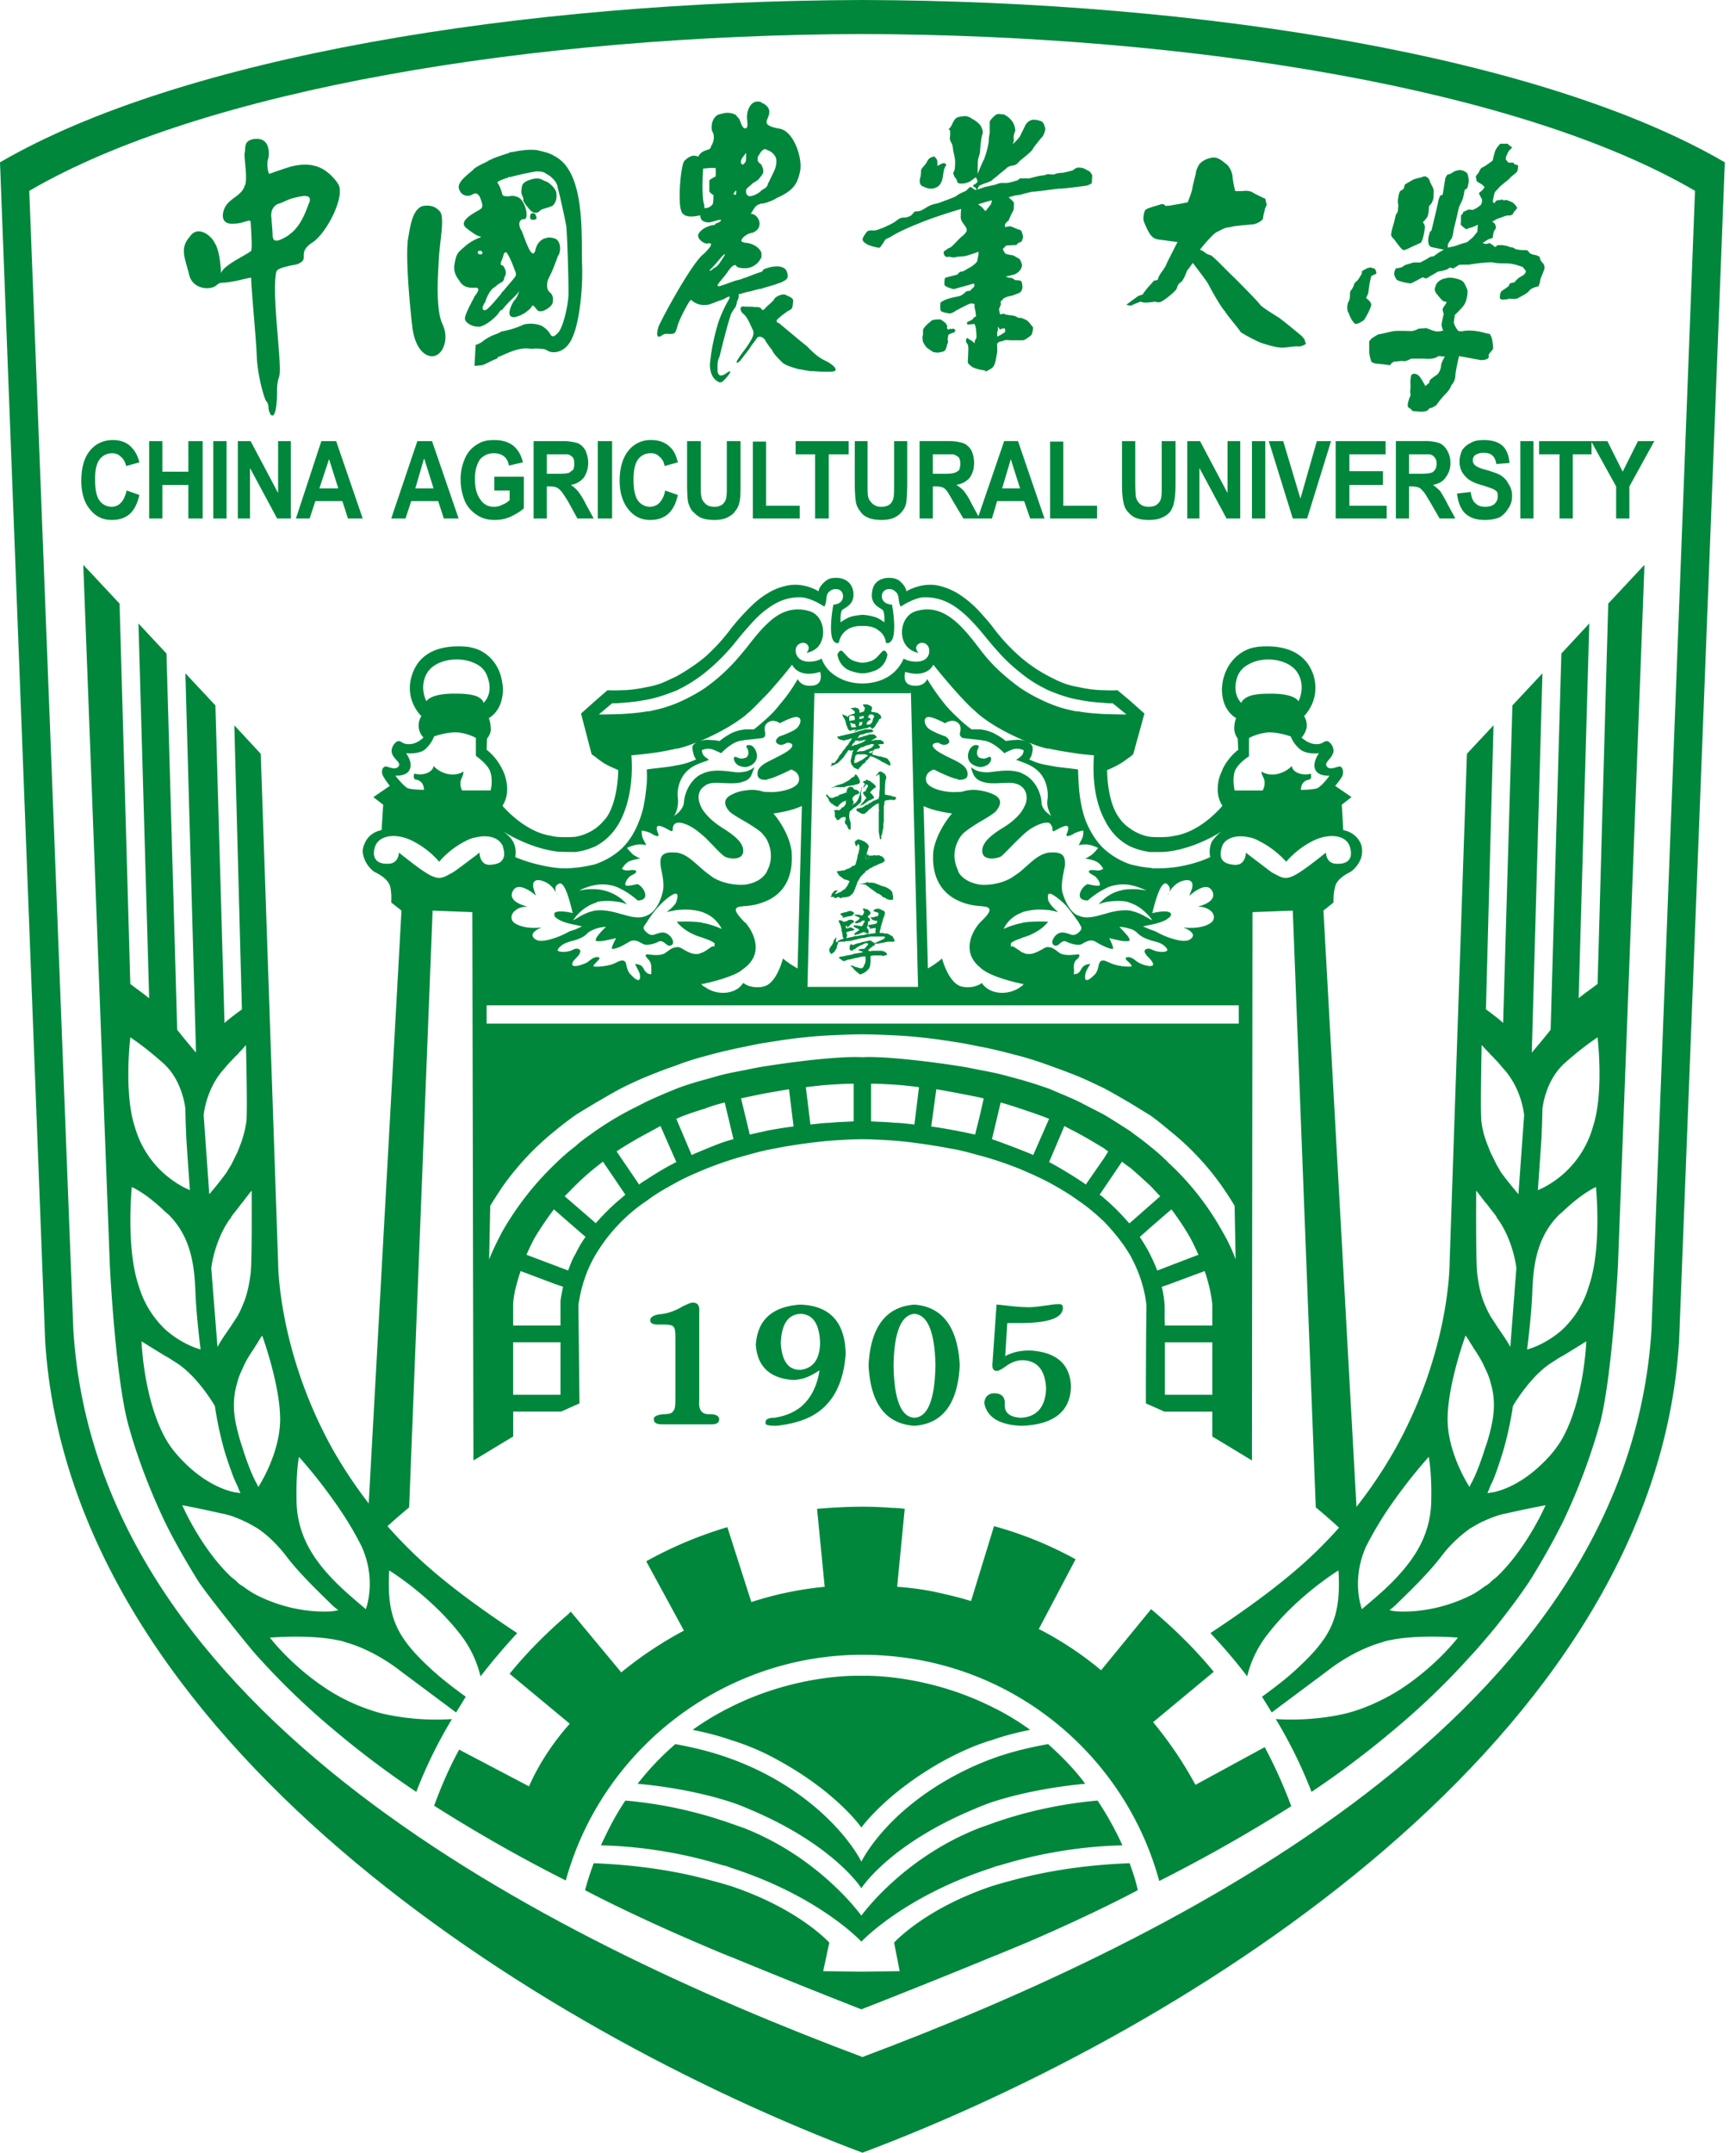
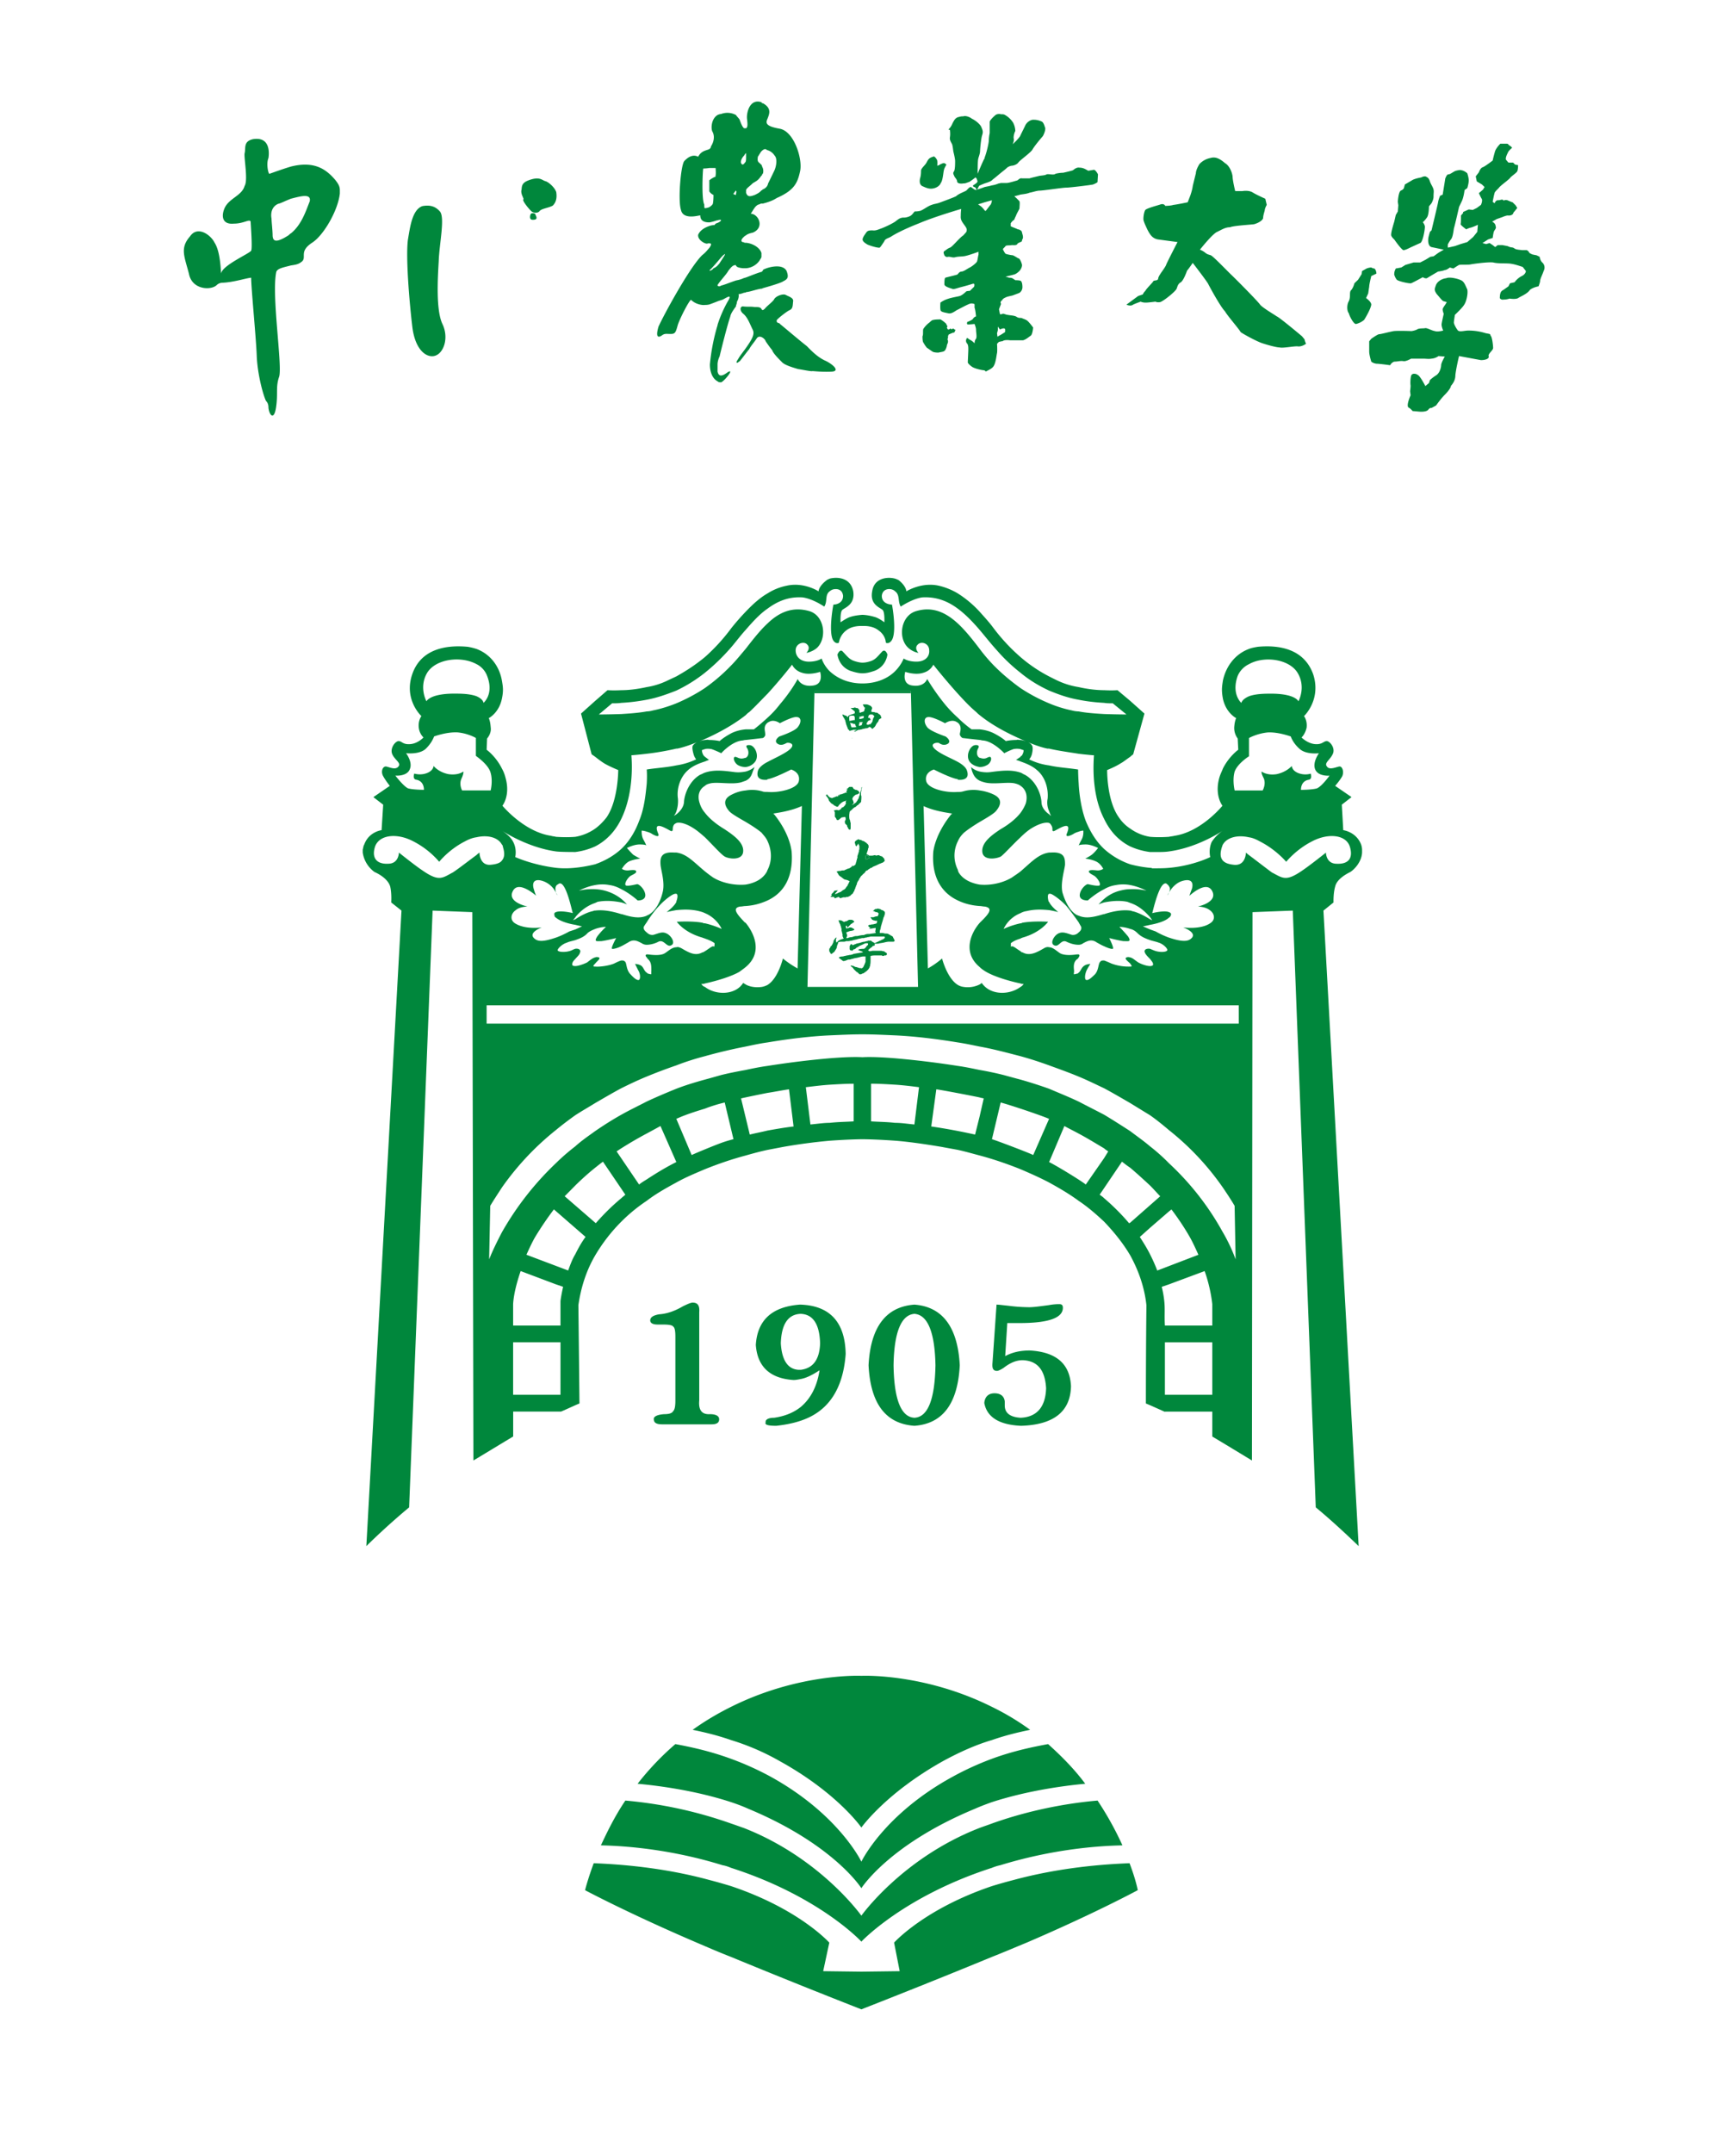
<svg xmlns="http://www.w3.org/2000/svg" width="71" height="88" fill="none">
  <path fill="#00873C" d="m34.857 30.17-.023.019c.022 0 .022 0 .022-.02M35.44 35.122h.043c0-.02 0-.02.019-.02-.019 0 0 0 .062-.023l-.04-.082-.04-.02-.067-.02-.018.04v.082s0 .022.018.065zM37.4 57.956c-.542-.026-.833-.73-.855-2.146.022-1.352.313-2.06.854-2.102.542.041.834.75.86 2.102-.026 1.416-.318 2.12-.86 2.146m0-4.624c-1.169.084-1.795.92-1.876 2.478.08 1.583.707 2.393 1.875 2.475 1.147-.082 1.774-.892 1.855-2.475-.081-1.559-.708-2.394-1.855-2.478M42.114 55.206c-.354 0-.688.061-1.003.23l.086-1.351h.5c1.188 0 1.773-.21 1.773-.624 0-.107-.044-.149-.147-.149-.059 0-.21 0-.438.042-.333.043-.605.083-.793.083a7 7 0 0 1-.873-.062c-.21-.02-.358-.043-.462-.043l-.165 2.373c-.022.23.022.335.188.335.04 0 .147-.044.268-.125.273-.21.52-.312.775-.312.6.02.917.393.961 1.143-.022.77-.38 1.184-1.046 1.21-.416-.026-.645-.187-.645-.502v-.165c-.023-.21-.166-.333-.42-.333-.248 0-.395.143-.417.396.107.578.605.893 1.504.933 1.334-.04 2.02-.581 2.042-1.62-.044-.916-.605-1.398-1.688-1.459M29.037 57.809c-.332.02-.475-.165-.439-.563v-3.6c.022-.271-.058-.397-.269-.397-.08 0-.214.063-.394.148-.358.21-.671.31-.98.33-.252.045-.362.128-.362.25 0 .108.11.168.295.168h.21c.247 0 .394.022.434.083.067.042.09.188.09.418v2.6c0 .23-.023.376-.09.438q-.061.126-.37.125c-.292.02-.44.105-.422.208 0 .143.112.208.336.208h2.027c.207 0 .31-.065.31-.208 0-.127-.125-.208-.376-.208M32.748 55.996h-.08c-.436-.02-.69-.373-.734-1.082.026-.789.298-1.187.814-1.206.501.02.77.417.793 1.206-.023.668-.292 1.02-.793 1.082m0-2.664h-.04c-1.125.084-1.732.626-1.796 1.647.064.893.587 1.373 1.545 1.434.084 0 .189-.02.291-.04.233-.043.48-.168.77-.357-.102.67-.372 1.167-.77 1.5-.29.23-.641.374-1.083.44-.25 0-.372.083-.35.186-.05.103.1.143.434.143.358-.04.69-.103 1-.208 1.127-.373 1.732-1.29 1.838-2.724-.022-1.31-.652-1.978-1.839-2.021M33.876 32.54l-.062-.085v.044h-.04l.017.04a.5.5 0 0 1 .103.15c0 .04.022.06.022.06l.019.02c.025.021.044.066.085.084.022.02.044.02.066.042.019.019.04.042.06.042.043.022.065.04.084.04h.044c.036-.082.104-.124.144-.164.063-.044.107-.063.147-.063l.04-.04-.018.103.018.022c-.018.038-.04.06-.04.079a1 1 0 0 1-.084.085c-.022 0-.04.022-.063.022-.018.043-.018.043-.04.06-.042.024-.068.043-.068.043h-.017c-.063-.02-.104-.02-.148 0h-.04l.04.084v.165c0 .02.022.044.022.044.022.02.044.061.044.08l.019.025h.063l.125-.105.147-.023a.16.16 0 0 1 .022.084c0 .02 0 .044-.022.06v.02s0 .024-.018.024v.018s.018.023.018.065l.04.04.042.044v.041c.022.021.044.063.044.081l.04.044h.041c.018-.022.018-.062.018-.125v-.167c-.018 0-.018-.023-.018-.064 0-.021-.022-.037-.022-.061-.018-.04-.018-.104-.018-.184l.018-.127c.022-.04.062-.063.084-.082.04-.04.081-.084.125-.106.022 0 .044-.022.086-.062.022-.023.04-.023.063-.042.022-.022.022-.043.04-.043 0-.017.022-.017.022-.017.022-.022.022-.045.044-.045l.015-.04-.015.02c.015-.082.015-.144.015-.186 0-.023 0-.045-.015-.085v-.125c.015-.019.015-.04.015-.085 0-.04.022-.06.022-.08v-.042c-.022.022-.022.042-.022.062s-.015.042-.015.06c0 .025-.022.085-.044.147 0 .019 0 .063-.022.103-.019.022-.019.045-.019.069-.021.018-.021.039-.021.058-.023 0-.023.022-.023.022 0-.022 0 0-.018.021v.02c-.022.02-.042.04-.042.061-.022.023-.066.045-.11.083l-.08.04.08-.078c0-.045-.018-.066-.018-.085 0 0 0-.021-.022-.04v-.022l-.019-.022c.019-.058.04-.105.06-.105 0-.022.043-.04.065-.062s.044-.022.086-.022c0-.022.018-.022.04-.022 0-.019.023-.019.023-.019l.018-.02v-.021l-.04-.062c-.023-.02-.04-.02-.083-.044-.022 0-.044 0-.066-.018l-.044-.022-.04-.06c0-.022-.019-.022-.04-.022h-.085c-.018 0-.04.022-.08.062l-.065.042h.064l-.063.084.041.04c-.06 0-.1.022-.144.041-.022 0-.044.019-.044.019-.019 0-.04 0-.06.022h-.063l-.026.062-.017-.062-.02.084c-.043-.022-.084 0-.128.023-.018 0-.059.024-.08.024 0 0-.023.018-.045.018h-.018v-.018h-.042a.3.3 0 0 1-.084-.069" />
-   <path fill="#00873C" d="M36.589 32.688c.018 0 .04 0 .04-.022l.019-.02v-.038a.14.14 0 0 0-.103-.047h-.04c-.023-.022-.023-.022-.045-.022 0-.018-.04-.018-.084-.018-.04-.022-.082-.022-.123-.022l-.062-.022c0-.371.018-.58.04-.623l.022-.084s0-.02-.022-.04v-.022c-.022-.02-.022-.04-.04-.06-.022-.043-.063-.043-.063-.043 0-.02-.022-.02-.04-.042h-.022l-.023-.022h-.063l-.04.022c-.018.022-.018.042-.04.063l-.045.041-.04.063.147-.082c.018.082.018.185.018.289v.312c-.018.125-.018.206-.018.29-.022.045-.022.087-.022.108 0 0-.018 0-.04.02-.023 0-.023 0-.045.021-.022 0-.04.021-.058.021-.044.02-.112.04-.148.081-.023 0-.023.023-.044.023-.04.022-.081.04-.122.082-.025 0-.044.019-.084.019-.044.045-.063.063-.082.063-.022.022-.044.022-.066.044h-.081s0 .021-.022.021h-.08l-.043.038.02.085c.04 0 .04.022.022 0 .018 0 .018.022.04.022s.04.02.04.02c0 .021.023.021.023.021.022 0 .044.022.08.04h.127c0-.018 0-.018.022-.04h.018s.022-.02.022-.041c.019 0 .044 0 .044-.022.019-.019.04-.06.081-.085 0 0 .022-.016.04-.016.023-.043.044-.043.067-.065a.2.2 0 0 1 .082-.062l.022-.023c.022-.019.04-.019.04-.019.018-.022.04-.022.04-.022l.085-.038v.245l.022.044c-.022.022-.022.063-.022.104v.75c0 .022 0 .062.022.123 0 .044 0 .087.018.107v.08l.063.021v-.143a.3.3 0 0 0 .045-.166c.018-.085.018-.085.018-.064 0-.043.022-.083.022-.083v-.188c.019-.042.019-.106.019-.167v-.477c0-.062 0-.107.022-.126v-.06c0-.045 0-.066.022-.066v-.04c.018 0 .04 0 .08-.02h.064l.066-.02.04.02.02-.02.084.02c.022 0 .022 0 .044-.02M34.835 30.481c.04-.062.08-.125.124-.146l.022-.063h.127c0 .022.022.022.04.022h.022c.022 0 .044-.022.059-.022h.022c.022 0 .066-.022.126-.022l.062-.022c-.062.044-.103.087-.144.107 0 0-.022 0-.022.021h-.022c-.022.019-.037.019-.06.019-.021.022-.043.022-.043.022-.019 0-.04 0-.04.022-.023 0-.04 0-.063.022a.3.3 0 0 0-.148.04l-.062.022zm.648-.022h.04c.019-.018.063-.018.081-.04h.105l.044.022s-.022.018-.022.04c-.023 0-.023.022-.046.04a.2.2 0 0 1-.08.066h-.019s-.022.018-.062.039a.2.2 0 0 0-.107.041.6.6 0 0 1-.166.043h-.103s-.019 0-.04.022h-.063c.022-.043.04-.083.063-.083 0-.023.022-.044.04-.044 0 0 .022 0 .022-.018.022-.025.044-.025.08-.045h.045c.041-.02.104-.06.188-.083m.166.314-.023.02s-.021 0-.021-.02h-.04l-.041-.019c.018-.022.062-.022.08-.044.023 0 .044-.02.067-.02l.038-.023c-.024.043-.038.065-.06.106m-.272.207c-.04.02-.06.042-.06.042-.022.021-.044.021-.066.043-.022.02-.037.02-.081.042h-.022c-.019.022-.04.022-.04.04-.023 0-.04.022-.063.022-.042.021-.064.021-.064.021h-.022l-.022-.02c0-.063 0-.105.022-.127 0-.063.022-.105.022-.144l.044-.042c.02 0 .02-.022.042-.022h.25c.06 0 .082 0 .122.022.019 0 .044.02.044.02l.019.022a.34.34 0 0 0-.125.08m-1.335.31c.044 0 .085-.018.103-.04l.129-.06c.02-.02.036-.043.062-.061l.042-.044q.059-.064.125-.125c0-.022.044-.061.062-.103.022-.022.04-.065.063-.084.041-.063.063-.106.082-.106h.04c.022.022.04.022.04.022h.044c.022-.022.022-.022.04-.022h.041a.23.23 0 0 0-.059.147c0 .021 0 .043-.022.063 0 .022 0 .06-.022.103 0 .042-.022.085-.022.149 0 .04.022.061.022.08 0 .021.023.041.023.063a.3.3 0 0 1 .04.04c.022.021.04.065.084.086.022 0 .022.017.044.017s.042.024.042.024c.022 0 .04.02.04.02h.023c.022-.044.022-.044 0-.044.022 0 .04-.017.04-.038h.022c0-.022.022-.022.044-.044 0-.022.015-.043.037-.043v-.018c.022 0 .022-.022.044-.042.041-.02.06-.04.082-.04 0-.02.022-.043.04-.083.022-.022.04-.042.066-.042a.4.4 0 0 1 .081-.105l.022-.043h.019c.022 0 .044 0 .066.02.038 0 .104.043.162.063.067.043.129.065.191.107.019.022.064.04.104.062.019 0 .063.021.081.04q.126.062.125.063c.022.018.042.018.067.018h.019c0-.06 0-.08-.019-.1v-.043c-.025-.018-.025-.04-.045-.04-.022-.042-.022-.064-.044-.064-.018-.043-.04-.043-.059-.043 0-.02-.044-.02-.125-.04a.6.6 0 0 0-.188-.043c-.062-.018-.125-.04-.165-.04-.066-.02-.09-.042-.104-.042 0-.02.014-.043.014-.062 0-.04.023-.063.023-.063a.2.2 0 0 1 .045-.061c.022-.023.022-.023.062-.023.018-.021.063-.021.085-.021s.04-.018.04-.018h.04v-.084l-.04-.044-.04-.018c.08-.022.124-.022.166-.022h.062l.019-.044c0-.019 0-.019-.019-.04 0-.02-.022-.041-.04-.041-.045-.022-.064-.044-.08-.044h-.193c-.04 0-.084.022-.13.022l-.059.022c.045-.044.06-.066.105-.066.022-.019.044-.04.084-.059l.04-.022c0-.018 0-.04-.022-.04 0-.021-.018-.04-.036-.04-.022-.023-.044-.044-.066-.044h-.167c-.022 0-.062.021-.106.043h-.019c-.062.02-.103.02-.122.04-.022 0-.044 0-.066.023-.037 0-.06.018-.103.018l-.04.022h-.04c.017-.022.017-.022.04-.04.022-.043.022-.063.04-.063.022 0 .022-.022.022-.022.022 0 .044-.02.08-.02h.045c.041-.023.104-.042.163-.064.066 0 .106-.019.147-.019h.022s.021 0 .044-.022h.038v-.04c-.024-.045-.06-.062-.083-.062H35.4a.6.6 0 0 0-.148.041c-.037 0-.06.02-.103.02-.019 0-.04.024-.04.024-.023 0-.04 0-.063.017-.064.022-.13.04-.21.063h-.023c-.08.02-.165.041-.265.062-.044.022-.107.022-.17.042-.021 0-.04.02-.067.02h-.08s.022.023.022.041l.022.022c0 .02.02.04.036.04.046.019.068.04.108.04h.04c0 .023.023.023.045.023s.044 0 .062-.022h.04c.023 0 .064-.022.105-.022.04-.019.08-.04.102-.04h.023l.021-.019c0 .02 0 .02-.022.02 0 .02 0 .02-.022.039 0 .022-.022.044-.04.087-.022 0-.04.041-.062.082-.019.044-.04.062-.063.084-.02.022-.041.04-.06.081-.04.043-.062.087-.084.105-.044.043-.063.087-.085.125-.04.022-.04.043-.018.022-.044.043-.09.085-.09.124a1 1 0 0 1-.12.169c-.023.022-.023.04-.045.062-.018 0-.018 0-.018.021h-.125l.018.06-.06.061c.042 0 .06 0 .082-.02M34.274 32.167l.018.022.044-.022.042.022.08-.022.045.022a.6.6 0 0 1 .247-.064c.022 0 .062-.02.084-.02.04 0 .081 0 .125-.024.068-.02.108-.02.148-.038l.04-.022c.023-.02.023-.04.023-.062v-.043c0-.018-.022-.018-.022-.04s-.019-.023-.019-.043-.022-.044-.022-.063c-.022-.02-.04-.04-.04-.04l-.04-.062h-.068v.062h-.022c-.022.02-.04.04-.062.04 0 .019-.019.019-.04.019-.023.024-.045.044-.085.087-.059.04-.103.06-.145.083-.04.022-.102.062-.165.084-.022 0-.04 0-.062.019-.042.02-.086.02-.104.02a2 2 0 0 1-.129.064c-.04.02-.08.043-.103.043h-.04l.018.02c.022 0 .066-.02.085-.02.04 0 .062-.022.062-.022h.044l-.022.022z" />
  <path fill="#00873C" d="m35.13 32.977.018-.018s-.019 0-.019.018M34.981 29.65c.024.02.024.04.024.04l.022.022c-.046.019-.112.019-.152.019h-.04c-.023 0-.023-.04-.045-.103l-.018-.062v-.022c.018 0 .04.021.063.021.04 0 .062.025.08.025h.044c.022.018.022.038.022.06m-.231-.169c-.018-.062-.018-.083-.018-.124v-.062l.018-.022c.04-.02.062-.02.084-.02h.081l.022.02c.022.022.022.065.022.105v.06c-.044 0-.084 0-.125.021h-.044zm.398.109v-.069h.103l.044-.02c-.022.02-.022.043-.044.089v.038l-.022.022c-.015 0-.06.02-.081.02h-.019c0-.042 0-.08.019-.08m0-.295c.044 0 .066 0 .103-.022h.084l-.018.084-.066.021-.103.02zm.31.248c0-.021 0-.021.025-.021V29.5l.04-.042c.019 0 .041-.02.063-.02h.019v-.041h-.019v-.04l-.084-.02c0-.022 0-.043.022-.043v-.042s0-.018.018-.018c.022 0 .022-.026.044-.026h.1l.023.026c.044.018.044.038.044.06l-.022.043c-.023.02-.023.06-.046.121a.1.1 0 0 1-.037.085l-.022.021v.025c-.021 0-.021 0-.021.018h-.04s-.023 0-.041.02h-.04l-.045-.02c0-.018.019-.043.019-.064m-.499-.395c0 .022-.022.022-.022.022-.022 0-.04.02-.04.02-.022 0-.04 0-.062.02h-.023c-.022 0-.04.025-.062.025-.018 0-.018.018-.04.018-.019 0-.019.02-.019.02v.022l-.022.02c-.04-.042-.063-.062-.082-.062-.022 0-.04-.018-.062-.018l-.044-.026h-.022v.044c.022.042.044.063.044.085.022.02.022.04.022.02.022.04.022.06.04.08.022.043.022.063 0 .021.022.063.04.107.04.15.024.041.024.062.04.103.024.04.024.062.024.062 0 .02.022.043.04.06 0 0 .023 0 .023.024l.018.02h.022l.018-.02h.044c.022 0 .04-.024.063-.024h.148l-.13.068h.066l.046-.023c.018-.02.04-.02.08-.045h.063c.022-.017.059-.017.08-.017.023-.024.067-.024.085-.024.042-.02.082-.02.104-.02.063-.02.085-.02.085-.042l.04-.019s.022.019.04.019c.023 0 .023.022.023.022l.044.04h.014q.035-.03.068-.062l.022-.019a.4.4 0 0 0 .058-.104c.022-.018.022-.043.044-.064.023-.023.044-.043.044-.063 0 0 .019-.022.019-.043s.022-.04.04-.04c0-.02.026-.02.026-.02l.038-.02c0-.02 0-.063-.018-.063 0-.042-.02-.06-.046-.086-.04-.018-.058-.039-.08-.06-.045-.02-.067-.02-.103-.02-.044-.021-.044-.021-.022-.021h-.09l-.059-.024c0-.017.023-.04.023-.06 0-.041.022-.062.022-.082 0-.022-.023-.022-.023-.04 0-.022-.022-.022-.022-.022 0-.022-.021-.022-.021-.022-.019-.02-.04-.02-.04-.02a.3.3 0 0 0-.126-.044h-.144v.043c.022 0 .022.02.022.02l.018.023v.022l.02.018h.022c0 .042-.022.082-.022.103l-.02.061c-.018 0-.062.024-.084.024s-.037.022-.037.022h-.066v-.107l-.04-.04c-.023-.04-.04-.04-.081-.04-.022 0-.046-.023-.068-.023 0 0-.044.022-.084.022h-.085l.044.04c.081.062.125.102.125.102z" />
-   <path fill="#00873C" d="M35.605 32.374c.066-.085.126-.146.148-.146.022-.02.044-.039.062-.039v-.064c-.084-.082-.128-.125-.144-.125 0 0-.023-.02-.044-.041h-.023v-.022c-.018-.021-.062-.021-.08-.021-.04-.04-.066-.04-.085-.04h-.022l-.018.06-.022-.02-.06.02-.022.045.082.062c-.04.063-.06.103-.06.146v.04c.02-.04.038-.063.06-.104.022 0 .022-.02.022-.02l.018-.043.066.02.019.064c-.019.043-.044.063-.063.103 0 .022-.022.04-.04.065v.041h-.063l-.02.019c0 .02 0 .02-.021.02v.023c0 .02.022.038.041.06 0 .022.019.045.04.063l.023.022a.1.1 0 0 1 .018.046l.022.018c-.022.02-.062.062-.084.083a.2.2 0 0 1-.06.081c0 .023-.022.023-.044.045v.017c-.022 0-.022 0-.022.02q-.024.032-.06.065l-.021.022c.044-.022.08-.045.103-.045.022-.02.044-.02.085-.042a.3.3 0 0 1 .081-.059c.04-.044.085-.063.147-.104h.04l.023-.02c.044-.023.06-.042.081-.042l.045-.021c0-.018-.022-.042-.022-.064-.023-.022-.023-.04-.044-.063a.4.4 0 0 0-.06-.063l-.023-.02-.018-.021s0-.021.019-.021M34.573 39.27h-.008zM35.586 37.287c0-.023-.022-.042-.044-.063-.018-.02-.04-.04-.059-.04-.025-.025-.044-.025-.084-.025-.022 0-.044-.02-.064-.02h-.04v.066c.022 0 .022 0 .022.02 0 0 .018 0 .018.02v.084l-.018.019c0 .022-.022.022-.022.041l-.044.044a.7.7 0 0 0-.143-.044h-.17v.022s.021 0 .045.022c.022 0 .022.023.044.023.018 0 .058.018.08.039.04 0 .04.02.063.041-.063.064-.103.104-.125.104-.04.022-.062.04-.062.063h-.024l.024.041c.062 0 .102 0 .125-.02.04-.021.084-.021.084-.021l.022-.022c.015 0 .015-.019.037-.04h.044l.022-.021.06.042c-.022.019-.042.04-.042.063l-.018.02c0 .02-.022.042-.022.042v.02c-.022.02-.022.02-.044.043l-.022.02c-.06-.02-.1-.042-.1-.02h-.021c-.04-.022-.063-.022-.081-.022h-.112v.042l.044.042c.024 0 .046.02.046.02.022.02.062.02.102.042l.04.045c-.062.036-.12.08-.142.098-.022.022-.046.022-.046.045h-.022v.018l.022.044c.024 0 .046-.02.068-.02h.04c.018 0 .04-.024.063-.024.018 0 .04 0 .04-.018.044-.023.08-.023.103-.045l.044-.019c.018 0 .06.019.1.04l.066.024h.019l.022-.023v-.103c-.022-.04-.022-.062-.04-.085l-.045-.018c.019-.02.019-.043.044-.062v-.043c.019-.021.019-.04.019-.084v-.063c.04-.019.04-.019.022-.019.018 0 .04-.022.04-.022h.022c0-.04 0-.08-.022-.08 0-.024-.022-.046-.04-.046l-.04-.04.12-.126c0-.04 0-.062-.018-.062M34.503 37.514c.044-.02.062-.02.062-.02.082-.02.126-.038.167-.038.04 0 .08-.023.102-.023s.04-.022.063-.044l.018-.041.022-.019v-.022h-.022c-.018-.02-.04-.043-.059-.043-.044-.02-.066-.04-.084-.02h-.062a.15.15 0 0 0-.082.042c-.023 0-.063 0-.125.021-.063.022-.103.022-.125.04v.042l.103.085-.022.04zM35.878 36.517c.022 0 .062.02.102.041 0 .019.026.019.026.019.06.042.082.062.082.088l.04.017h.04c.085.063.126.085.166.085.042.021.067.021.108.021h.062c.022-.043.022-.065.022-.106 0-.017 0-.063-.022-.124v-.041c0-.04-.022-.04-.022-.062l-.022-.02c0-.024 0-.024-.018-.024l-.022-.037H36.4c-.067-.068-.13-.085-.17-.106-.022-.022-.062-.022-.084-.022-.019-.02-.04-.02-.059-.02-.044-.023-.064-.023-.108-.045-.04-.02-.058-.02-.08-.037-.023 0-.045 0-.067-.023-.036-.02-.08-.02-.08-.02-.044-.02-.105-.02-.167-.02s-.084 0-.103-.022h-.025s-.019 0-.06.041c-.043 0-.103.021-.184.021h-.147c.103 0 .162.023.228.023.022 0 .06.017.082.017s.062.02.062.042c.019 0 .019 0 .044.022.019.021.059.043.081.064.022.017.084.062.145.104.066.043.106.083.168.123" />
  <path fill="#00873C" d="M35.564 39.555v-.04c.022 0 .022-.023.022-.023v-.04c.019-.063.019-.146.019-.229v-.144c.08-.022.17-.022.228-.022h.233c.022.022.04.022.062.022 0 0 .019 0 .04-.022h.063c.022-.021.022-.021.04-.021v-.061c-.018-.024-.04-.042-.062-.042-.018-.024-.04-.047-.08-.047-.023 0-.063-.019-.085-.019h-.359l-.12.02-.063-.04c.062-.06.102-.104.146-.123.023-.021.037-.04.06-.061h.045l.022-.02v-.067h.147c.04-.019.102-.019.206-.04.081-.02.166-.041.228-.041h.189l.044-.022c0-.042-.022-.063-.022-.082-.022-.022-.022-.043-.04-.063 0-.043-.045-.063-.085-.083 0 0-.022 0-.022-.02-.044-.02-.064-.02-.086-.045-.04-.018-.08-.018-.143-.018-.063-.023-.125-.023-.147-.023h-.064c0-.04 0-.103.026-.144.018-.062.018-.126.038-.167.022-.084.044-.147.062-.209.022-.083.022-.105.022-.06 0-.045.019-.085.04-.103v-.023c0-.022 0-.044.023-.044v-.103c-.022-.022-.022-.041-.044-.041-.019-.02-.04-.04-.081-.04-.042-.021-.06-.046-.086-.046-.04 0-.058-.02-.08-.02 0 0-.023.02-.085.02-.018 0-.062.025-.062.046l-.044.02v.02c.044 0 .066.02.106.041.04 0 .063 0 .085.021l.04.04-.04.108a.4.4 0 0 0-.17.04h-.125s0 .02.022.041c.021.023.021.023.044.064h.014c.023 0 .023.02.023.02h.045c.022.02.044.02.062.02h.063l-.023.104c-.04.021-.08.021-.146.043-.024 0-.06 0-.123.02-.022 0-.062 0-.062.02l-.022.023q.031.03.062.062l.04.02c-.036.02-.055.023-.058.039.151-.02.232-.038.269-.038 0 .086-.018.122-.018.144 0 0 0 .021.018.04v.022c-.106.023-.188.023-.25.041h-.082a.4.4 0 0 0-.148.044c-.106 0-.187.021-.268.04-.062 0-.108 0-.152.021-.018 0-.059.023-.08.023a.4.4 0 0 0-.166.04h-.063a.3.3 0 0 0 .04-.103c0-.02-.017-.065-.017-.083l-.023-.045q.156-.061.184-.062c.044 0 .085-.02.107-.02l.018-.016h.022v-.044h-.022c-.018-.024-.04-.024-.059-.042-.044-.02-.066-.02-.084-.02-.022 0-.04 0-.04.02-.022 0-.04 0-.086.018h-.04c0-.039-.019-.082-.019-.101h.059v.062h.023c.063-.062.103-.105.143-.147.023 0 .044-.02.063-.04l.04-.022.022-.022v-.019s-.022 0-.022-.022c-.018 0-.018-.02-.04-.02-.019-.02-.04-.02-.063-.02h-.062c-.018 0-.04 0-.059.02-.045.02-.062.042-.086.042h-.04c0 .019-.018.019-.018.019h-.044q-.093-.06-.125-.061h-.086s0 .02.02.042c0 .04.025.063.025.082.019.021.04.063.04.106.023.02.023.04.023.062 0 .02.018.04.018.063v.08a.15.15 0 0 1 .022.084s.019.041.019.066v.06c0 .02 0 .02.022.042 0 .021 0 .04.022.04v.022c-.125.041-.191.062-.23.104l-.062.062c0-.02 0-.04-.022-.04v-.104l.022-.043v-.02h-.022a.5.5 0 0 0-.102.145v.022c0 .04-.023.04-.023.062 0 .019-.022.042-.045.086 0 0 0 .02-.017.02-.023.02-.04.04-.04.04 0 .04-.027.061-.046.083v.1c.019.023.046.065.046.089l.04.018h.017a.6.6 0 0 1 .108-.084c.018-.042.04-.063.062-.105.022-.018.022-.06.04-.08v-.061s.023-.02.023-.04c0 0 0-.024.022-.047v-.04l.018-.02c.045-.021.108-.021.21-.021.023 0 .063 0 .103-.022h.086c.04 0 .1-.022.165-.022.019-.02.04-.02.06-.02.043-.02.11-.02.151-.04.063-.022.125-.022.184-.043h.084s.042-.02.064-.02c.018 0 .04 0 .084-.02.059 0 .103-.023.144-.023h.542l.022.023v.02c-.022.04-.063.063-.103.082-.022 0-.044.021-.082.04-.026 0-.044.023-.066.023-.018.022-.018.022-.04.022-.045.02-.067.04-.085.04l-.04.022c-.022-.022-.066-.041-.104-.062-.023-.022-.044-.044-.066-.044h-.081c-.022 0-.04 0-.04.022-.045 0-.067 0-.107.022-.06 0-.126.02-.185.04-.062.022-.107.022-.165.04-.044.024-.068.024-.112.047l-.04.02c-.019-.043-.063-.043-.063-.043h-.022c0 .023-.018.023-.018.044s-.022.02-.022.02v.142l.022.041h.04l.023.021h.021l.06-.062h.021c.022 0 .046-.019.068-.04s.04-.041.062-.041c.04-.021.08-.061.147-.081.037-.02.103-.044.14-.067.045-.019.085-.019.085-.019h.044l.019.019v.023c0 .023-.019.044-.019.044-.025.02-.025.02-.044.04 0 .02-.022.02-.022.02 0 .02 0 .02-.018.04-.022 0-.022.021-.022.021l-.042.022c-.121 0-.187.018-.187.018s-.019 0-.04.023v.02h.04c0 .02 0 .02.022.02s.044.02.059.02c.022 0 .044.022.044.022l.022.024c-.147.018-.268.042-.38.06a.4.4 0 0 1-.143.043c-.04 0-.08.02-.126.02-.08.023-.121.023-.165.042-.081 0-.144.021-.144.021l-.025.02v.02l.169.127c.044 0 .066 0 .106-.022q-.007.002-.015.006a.1.1 0 0 1 .033-.006c.064-.04.105-.04.145-.04s.062-.023.084-.023c.04 0 .063-.02.081-.02.068-.021.13-.021.193-.042.084-.02.143-.04.209-.04h.082v.187c0 .02 0 .058-.022.083 0 .02-.022.061-.042.103-.018.043-.018.06-.04.06v.023c-.044.02-.066.044-.081.02h-.066c-.04-.02-.063-.02-.121-.042 0 0-.044 0-.068-.018-.022 0-.022-.023-.044-.023h-.018c-.04-.02-.062-.02-.085-.02h-.022v.02q.098.061.125.123l.112.109c.04.02.058.038.102.08l.019.023h.08c-.014 0 0 0 .023-.022.022 0 .044-.021.084-.021 0-.022 0-.022.02-.022.022-.019.044-.038.084-.06 0 0 .019-.022.044-.044l.04-.043c.019-.04.041-.06.041-.06" />
  <path fill="#00873C" d="M35.542 37.975c0-.002.004-.004.004-.004q-.012 0-.022.004zM35.399 34.997l.018-.04.066.02.04.02.041.082c-.062.022-.08.022-.062.022-.019 0-.019 0-.019.021h-.044l-.022.022c-.018-.043-.018-.065-.018-.065zm-1.254 1.726.148-.058.085.058c.022-.022.062-.022.103-.041h.106c.04-.017.04-.017.018-.017h.086c.019-.026.04-.026.081-.046q.061-.062.063-.06c.021-.023.021-.023.04-.023.022-.04.022-.06.04-.08 0-.02.023-.02.023-.02 0-.025 0-.043.023-.085.02-.02.02-.045.02-.063.022-.02.022-.063.044-.107.02-.02.02-.037.02-.06a.4.4 0 0 1 .063-.125c.022-.02.022-.041.04-.082l.022-.023c.022-.043.044-.083.08-.105.023-.02.045-.06.086-.081 0 0 .019-.021.04-.04 0-.02.023-.02.023-.043.018-.02.04-.042.084-.042 0-.02.019-.02.04-.043 0 0 .041-.02.063-.04.019-.02.04-.02.063-.02.036-.044.104-.065.148-.084.058-.021.125-.062.183-.084.063-.02.086-.041.108-.041h.018c0-.022.022-.022.04-.04l.023-.021.022-.025s-.022-.018-.022-.06l-.022-.043c-.019-.022-.04-.022-.059-.062-.045-.02-.08-.02-.108-.04l-.04-.02-.125.02-.018-.02c-.044 0-.088.02-.126.02h-.129c-.018-.02-.04-.04-.059-.04l-.044-.023c.019-.042.019-.083.044-.125 0-.02.019-.062.019-.083s0-.04.022-.04v-.107c-.022-.02-.022-.038-.04-.059-.026 0-.026-.023-.026-.023-.019-.02-.06-.04-.081-.061-.022 0-.022-.023-.04-.023-.02-.018-.064-.018-.064-.018a.14.14 0 0 0-.103-.042l-.062-.024c-.023 0-.04.024-.083.042-.022.024-.044.024-.044.041-.02.024-.02.024-.02.064 0 0 0 .021.02.044v.04l.044.062.083-.125c0 .044.022.062.04.104v.125c0 .02-.019.04-.019.083 0 .018 0 .042-.021.064v.041c-.023.02-.023.042-.023.063 0 0-.018.02-.018.04v.082s-.022.022-.022.043c0 .042 0 .042-.02.06v.047c-.022.039-.022.039-.022.06l-.022.063-.066.04-.04.02-.019-.04-.022.061c-.044.022-.062.044-.102.064-.063.02-.104.02-.104.04-.023 0-.063.022-.103.043-.044 0-.107 0-.147.022-.068 0-.104 0-.126.02h-.04c.018.023.018.023.018.042a.02.02 0 0 1 .022.02c.022.02.022.042.041.064.017.038.044.06.107.1.059.043.103.087.125.087 0 .02.022.02.022.02h.018c.063.02.104.02.126.041l.059.022q-.029.06-.059.126c-.022.017-.022.037-.022.037s0 .022-.023.044c-.018.021-.04.043-.04.043 0 .02-.019.038-.06.083-.043.023-.087.042-.128.085-.018.007-.03.02-.033.023a.6.6 0 0 0-.133.057l-.107.042c.022-.041.044-.082.085-.103v-.02l.044-.042-.147.018a.4.4 0 0 1-.085.105l-.04.042.018.043-.06.064h.145zM37.256 28.338l-.004-.084h-3.94l-.003.084zM40.485 30.938c-.104 0-.163.127-.398.043h-.02c-.124-.064-.142-.249-.058-.395.015-.024.078-.145-.128-.127-.204.022-.395.418-.23.67.103.143.274.204.417.226a.6.6 0 0 0 .273-.065c.188-.08.25-.33.144-.352M34.772 27.42c.189.063.358.104.5.104.167 0 .314-.04.503-.105.478-.186.519-.664.519-.664s-.085-.27-.23-.104c-.142.147-.249.312-.46.377-.12.04-.227.06-.331.06-.081 0-.188-.02-.312-.06-.23-.065-.333-.23-.48-.377-.125-.166-.23.104-.23.104s.042.478.521.665M47.746 36.601s.04-.043.059-.105a1 1 0 0 0-.059.105M22.8 36.601s-.021-.043-.062-.105a.3.3 0 0 0 .063.105M30.666 30.46c-.214-.02-.125.102-.108.127.086.145.064.33-.062.393h-.022c-.228.084-.31-.042-.413-.042-.106.022-.022.272.145.352a.64.64 0 0 0 .29.065.56.56 0 0 0 .394-.226c.17-.252-.017-.648-.224-.67" />
-   <path fill="#00873C" d="M67.543 54.371c-.988 15.71-19.322 24.861-32.27 29.717C22.324 79.232 3.97 70.08 3 54.37L1.197 7.801c7.132-4.158 20.608-6.369 34.076-6.41 13.49.041 26.94 2.252 34.05 6.41zM35.273 0C21.318.04 7.39 2.335 0 6.636l1.846 48.168C2.856 71.062 21.886 82.959 35.273 88c13.41-5.041 32.42-16.938 33.4-33.196l1.87-48.168C63.156 2.335 49.246.04 35.273 0" />
-   <path fill="#00873C" d="M14.96 65.78c-.437-.375-.917-.77-1.356-1.228-.793-.832-1.477-1.833-1.477-3.269-.023-1.1.099-1.727.099-1.727s.67.728 1.378 1.727c.439.604.859 1.273 1.187 1.937.63 1.394.17 2.56.17 2.56m-1.356.085c-.478.038-1.71.038-3.084-.646a4 4 0 0 1-.587-.375 1 1 0 0 1-.229-.167c-.08-.085-.165-.146-.246-.209-1.253-1.186-2.005-2.935-2.005-2.935s.605.106 1.606.335c.122.019.27.06.4.102.08.02.164.065.245.086.064.04.148.058.23.105.206.082.393.204.586.308.46.311.854.71 1.204 1.167.568.75 1.486 1.604 1.88 2 .144.122.232.184.232.184s-.088.022-.232.045m-6.837-7.06c-.9-1.622-.98-3.973-.98-3.973s.332.209.98.604c.122.062.248.146.372.228.919.541 1.648 1.812 1.648 1.812s.107.769.314 1.539c.08.331.227.771.357 1.124.08.23.165.437.246.585.064.183.13.31.13.31s-.044 0-.13-.021c-.059 0-.143-.019-.246-.043-.461-.123-1.32-.48-2.212-1.496a4 4 0 0 1-.479-.669M5.39 48.525s.567.231 1.378 1.022c.04.02.063.061.103.082.98.96 1.084 2.186 1.124 3.249.042.996.21 2.285.21 2.285s-.707-.165-1.437-.809a4 4 0 0 1-1.088-1.77c-.541-1.56-.29-4.06-.29-4.06m-.06-6.118s.56.355 1.354 1.063a1 1 0 0 1 .084.08c.73.73.814 1.793.814 1.793s0 .351.04 1.227c.06.916.145 2.08.145 2.08s-.458-.166-.999-.624a4.03 4.03 0 0 1-1.253-1.958c-.46-1.391-.185-3.66-.185-3.66m3.852 1.267q.153-.184.277-.312c.103-.101.165-.186.246-.247.086-.104.17-.189.23-.251a4 4 0 0 1 .124-.145s.064 2.519.022 3.082a4 4 0 0 1-.147.688c-.059.206-.143.411-.229.622-.08.166-.165.331-.246.5a4 4 0 0 0-.174.29c-.31.438-.726.916-.726.916L8.33 45.59s.082-1.083.852-1.915m1.07 8.369c-.067.541-.171.956-.318 1.289-.08.191-.143.335-.229.48-.08.125-.165.25-.246.376-.192.29-.399.56-.564.875l-.255-3.228s.126-1.124.77-2.018c.022-.02.05-.041.05-.084q.122-.156.245-.313c.086-.105.148-.207.23-.29.232-.313.357-.46.357-.46s.022 2.79-.04 3.373m.474 2.562s.731 1.993.731 3.412c0 1.415-.892 2.768-.892 2.768s-.023-.043-.044-.103c-.105-.168-.314-.603-.565-1.375 0-.022-.022-.041-.022-.084-.1-.27-.165-.52-.229-.769-.165-.666-.205-1.27 0-1.937.04-.187.13-.393.23-.603.084-.21.206-.416.357-.647.104-.144.166-.269.229-.353.205-.353.205-.309.205-.309m8.076 12.174a4.5 4.5 0 0 1 .851 1.749 26 26 0 0 1 1.5-1.769c-1.418-.939-2.774-1.915-3.896-2.936a18.8 18.8 0 0 1-3.652-4.58c-2.248-4.037-2.23-7.617-2.23-7.617l-.711-20.812-1.08-1.164.31 11.612c-.06.041-.627.459-.712.56L8.81 28.837l-1.228-1.313.435 15.506s-.479-.56-.77-.935l-.438-15.382-.04-.04-1.106-1.185.438 15.32c-.232-.192-.505-.378-.771-.586L4.89 24.674 3.406 23.09l1.087 28.64s.207 4.286.711 6.347c.35 1.333.896 2.789 1.563 4.184.413.831.873 1.622 1.353 2.394.416.625 2.193 2.832 2.4 3.04a30 30 0 0 0 3.085 2.978 38 38 0 0 0 3.42 2.577 18.7 18.7 0 0 1 1.46-2.976 10 10 0 0 1-2.857-.227 7.9 7.9 0 0 1-2.024-.853c-1.603-.977-2.565-2.25-2.565-2.25s1.418-.123 2.566.065c.187.04.375.06.522.123 1.21.333 2.212 1.146 2.212 1.146l2.314 1.726c.126-.207.27-.436.396-.645-.462-.333-1.04-.769-1.523-1.229-1.357-1.268-1.71-2.1-1.608-3.933 0 0 1.666 1.022 2.883 2.582M55.87 63.22a14.3 14.3 0 0 1 1.186-1.937c.711-.999 1.379-1.727 1.379-1.727s.124.628.102 1.727c0 1.436-.689 2.438-1.481 3.269-.435.458-.918.853-1.356 1.228 0 0-.457-1.166.17-2.56m.957 2.6s.086-.062.229-.185c.398-.395 1.312-1.249 1.88-1.999a5.3 5.3 0 0 1 1.209-1.167c.188-.104.372-.226.582-.308.085-.047.17-.065.233-.105.084-.021.165-.065.246-.086.126-.042.27-.083.398-.102a37 37 0 0 1 1.607-.335s-.755 1.75-2.005 2.936c-.08.062-.162.123-.246.208a1 1 0 0 1-.233.167c-.188.144-.372.27-.582.375-1.379.684-2.61.684-3.089.646a3 3 0 0 1-.229-.045m6.591-6.346c-.9 1.016-1.75 1.373-2.212 1.496a1.2 1.2 0 0 1-.246.043c-.082.022-.126.022-.126.022s.062-.128.126-.311c.084-.148.165-.355.246-.585.126-.353.27-.793.354-1.124.21-.77.317-1.54.317-1.54s.73-1.27 1.644-1.81c.125-.083.251-.167.376-.229.649-.395.98-.604.98-.604s-.08 2.351-.98 3.973c-.147.253-.317.48-.479.669m1.562-6.89a3.96 3.96 0 0 1-1.083 1.77c-.726.644-1.441.81-1.441.81s.169-1.29.21-2.286c.04-1.063.144-2.29 1.128-3.25.044-.02.062-.06.103-.081.815-.791 1.375-1.022 1.375-1.022s.254 2.5-.292 4.059m.167-6.516a4.03 4.03 0 0 1-1.25 1.958c-.539.458-1 .624-1 .624l.145-2.08c.04-.876.04-1.227.04-1.227s.089-1.064.815-1.792a1 1 0 0 1 .084-.081c.794-.708 1.357-1.063 1.357-1.063s.273 2.27-.191 3.66m-2.812-.479-.233 3.228s-.412-.478-.73-.916a4 4 0 0 0-.166-.29q-.12-.252-.246-.5c-.082-.21-.17-.416-.233-.622a3.3 3.3 0 0 1-.144-.688c-.044-.563.015-3.082.015-3.082s.045.043.13.145c.062.062.15.147.232.25.084.062.143.147.246.248.08.086.166.189.27.312.773.832.859 1.915.859 1.915m-1.961 3.081s.12.147.353.46c.085.083.151.185.233.29q.125.156.246.313c0 .043.022.065.04.084.65.894.772 2.018.772 2.018l-.248 3.228c-.166-.315-.375-.585-.564-.875q-.12-.188-.246-.376a5 5 0 0 1-.233-.48c-.144-.333-.25-.748-.313-1.289-.059-.583-.04-3.373-.04-3.373m-.23 6.244c.063.084.127.209.23.353.143.23.269.438.353.647.107.21.191.416.233.603.206.666.165 1.271 0 1.937-.064.249-.126.498-.233.769 0 .043-.022.062-.022.084-.25.772-.454 1.207-.56 1.375-.022.06-.044.103-.044.103s-.896-1.353-.896-2.768c0-1.419.73-3.412.73-3.412s0-.044.21.309m-5.403 9.283c.108 1.834-.25 2.665-1.606 3.933-.476.46-1.061.896-1.52 1.23.126.209.27.438.395.644l2.315-1.726s1.002-.813 2.216-1.146c.14-.062.33-.083.515-.123 1.147-.188 2.57-.065 2.57-.065s-.963 1.273-2.57 2.25c-.605.352-1.268.663-2.02.853-1.15.27-2.251.27-2.86.227a19 19 0 0 1 1.463 2.976 38 38 0 0 0 3.417-2.577 30 30 0 0 0 3.089-2.979c.21-.207.98-1.122 1.061-1.228.462-.584.918-1.186 1.338-1.811a30 30 0 0 0 1.353-2.394 25 25 0 0 0 1.567-4.184c.497-2.061.707-6.346.707-6.346l1.084-28.641-1.481 1.584-.436 15.548c-.272.208-.541.393-.774.585l.435-15.32-1.102 1.186-.04.04-.439 15.382c-.291.375-.771.935-.771.935l.436-15.506-1.228 1.313-.38 12.985c-.08-.102-.641-.519-.703-.56l.31-11.612-1.088 1.164-.708 20.812s.026 3.58-2.23 7.618a18.6 18.6 0 0 1-3.648 4.58c-1.129 1.02-2.482 1.996-3.904 2.935.523.56 1.028 1.143 1.503 1.769a4.5 4.5 0 0 1 .86-1.75c1.204-1.559 2.874-2.581 2.874-2.581M4.577 18.528c.145 0 .27.044.369.147.107.083.174.212.214.376l.542-.15c-.063-.245-.17-.454-.291-.578-.192-.228-.465-.335-.793-.335-.376 0-.712.148-.94.437-.228.27-.353.688-.353 1.23 0 .499.125.894.354 1.167.227.29.519.434.898.434.292 0 .543-.082.731-.249.184-.165.309-.417.394-.772l-.52-.184c-.062.229-.129.394-.236.498a.5.5 0 0 1-.369.168.61.61 0 0 1-.504-.25q-.185-.248-.185-.875 0-.56.185-.812a.64.64 0 0 1 .504-.252M7.704 19.282H6.64v-1.25h-.54v3.164h.54v-1.373h1.063v1.373h.585v-3.164h-.585zM8.724 21.196h.542v-3.164h-.542zM11.374 20.154l-1.124-2.122h-.523v3.164h.498v-2.063l1.109 2.063h.56v-3.164h-.52zM13.062 19.967l.4-1.209v.022l.374 1.187zm.081-1.935-1.04 3.164h.561l.233-.71h1.105l.23.71h.603l-1.087-3.164zM16.985 19.967l.353-1.209.022.022.373 1.187zm.084-1.935L16 21.196h.585l.233-.71h1.103l.231.71h.605l-1.087-3.164zM20.216 20.051h.627v.394a.9.9 0 0 1-.295.186.7.7 0 0 1-.35.086.63.63 0 0 1-.546-.29c-.147-.192-.228-.46-.228-.856 0-.352.081-.6.206-.79a.74.74 0 0 1 .586-.253c.148 0 .292.044.396.128.106.082.169.208.205.375l.569-.13c-.068-.286-.193-.516-.398-.684-.185-.144-.44-.229-.772-.229-.273 0-.482.043-.645.148a1.2 1.2 0 0 0-.545.582 2.06 2.06 0 0 0-.188.874c0 .333.062.605.166.875.107.25.276.436.501.583.21.146.462.206.73.206.229 0 .44-.04.67-.143.207-.106.391-.21.52-.334v-1.291h-1.209zM23.283 19.322c-.044.021-.165.044-.358.044h-.56v-.794h.856c.08.022.143.062.206.124.044.062.06.147.06.274a.6.6 0 0 1-.041.228zm.35.75a1.5 1.5 0 0 0-.288-.249.85.85 0 0 0 .543-.314c.102-.166.169-.354.169-.583 0-.188-.044-.354-.107-.5a.7.7 0 0 0-.317-.31 2.2 2.2 0 0 0-.641-.084h-1.168v3.164h.54v-1.313h.127c.125 0 .206.022.266.042a.5.5 0 0 1 .168.126c.067.061.17.229.314.458l.376.687h.667l-.332-.606a3 3 0 0 0-.317-.518M24.448 21.196h.586v-3.164h-.586zM26.619 18.528a.45.45 0 0 1 .357.147c.1.083.185.212.202.376l.546-.15c-.062-.245-.147-.454-.273-.578-.209-.228-.475-.335-.814-.335a1.14 1.14 0 0 0-.936.437c-.224.27-.358.688-.358 1.23 0 .499.134.894.358 1.167.232.29.524.434.892.434.295 0 .545-.082.733-.249.189-.165.314-.417.398-.772l-.522-.184a.96.96 0 0 1-.226.498.55.55 0 0 1-.383.168.61.61 0 0 1-.498-.25q-.186-.248-.184-.875-.001-.56.184-.812a.62.62 0 0 1 .524-.252M29.726 19.799c0 .252 0 .417-.022.541a.5.5 0 0 1-.147.272.53.53 0 0 1-.351.105c-.147 0-.272-.04-.354-.127a.48.48 0 0 1-.17-.31c-.021-.064-.021-.252-.021-.521v-1.727h-.56v1.707c0 .352.014.623.04.79.04.123.085.25.166.353.107.106.21.208.335.27.122.063.332.104.582.104.207 0 .4-.04.524-.103.125-.063.25-.145.313-.25a.8.8 0 0 0 .184-.394c.042-.147.042-.418.042-.792v-1.685h-.561zM31.333 18.052h-.542v3.144h1.917v-.52h-1.375zM32.542 18.572h.793v2.624h.56v-2.624h.815v-.54H32.54zM36.567 19.799c0 .252 0 .417-.022.541a.5.5 0 0 1-.145.272.56.56 0 0 1-.356.105.5.5 0 0 1-.359-.127c-.08-.081-.161-.163-.183-.31-.019-.064-.019-.252-.019-.521v-1.727h-.524v1.707c0 .352.022.623.046.79.022.123.08.25.165.353a.64.64 0 0 0 .313.27c.122.063.332.104.583.104.206 0 .394-.04.523-.103a.9.9 0 0 0 .31-.25.76.76 0 0 0 .17-.394c.018-.147.036-.418.036-.792v-1.685h-.538zM40.986 19.967l.358-1.209v.022l.375 1.187zm-2.274-.601h-.56v-.794h.836a.7.7 0 0 1 .225.124.5.5 0 0 1 .063.274c0 .08-.022.164-.04.228a.36.36 0 0 1-.185.123c-.04.022-.17.044-.34.044m2.358-1.334-1.053 3.073-.28-.515a2.8 2.8 0 0 0-.314-.518 1.4 1.4 0 0 0-.312-.249c.25-.044.434-.146.566-.314.104-.166.163-.353.163-.583 0-.188-.041-.354-.104-.5a.7.7 0 0 0-.335-.31 2.1 2.1 0 0 0-.644-.084H37.61v3.164h.542v-1.311h.125c.125 0 .207.022.27.04.065.022.102.064.165.126.045.061.151.229.276.458l.413.687h1.169l.21-.71h1.106l.246.71h.586l-1.083-3.164zM43.488 18.052h-.54v3.144h1.92v-.52h-1.38zM47.513 19.799c0 .252 0 .417-.022.541a.44.44 0 0 1-.161.272c-.064.065-.192.105-.34.105-.162 0-.29-.04-.373-.127a.5.5 0 0 1-.165-.31c0-.064-.022-.252-.022-.521v-1.727h-.542v1.707c0 .352.02.623.059.79.023.123.063.25.148.353.084.106.192.208.313.27.147.063.335.104.583.104.231 0 .42-.04.544-.103a.84.84 0 0 0 .336-.25c.059-.103.126-.226.148-.394.04-.147.059-.418.059-.792v-1.685h-.565zM50.204 20.154l-1.124-2.122h-.523v3.164h.498v-2.063l1.109 2.063h.56v-3.164h-.52zM51.203 21.196h.546v-3.164h-.546zM53.186 20.384l-.704-2.352h-.59l.981 3.164h.586l.98-3.164h-.582zM55.188 19.823h1.374v-.563h-1.374v-.688h1.481v-.54h-2.042v3.164h2.086v-.52h-1.525zM58.169 19.366h-.541v-.794h.836c.103.022.166.062.207.124.062.062.084.147.084.274 0 .08-.022.164-.062.228-.044.062-.085.105-.143.123-.068.022-.17.044-.381.044m.73.706a3 3 0 0 0-.29-.249c.227-.044.42-.146.522-.314a.92.92 0 0 0 .189-.583.97.97 0 0 0-.127-.5.72.72 0 0 0-.315-.31 1.9 1.9 0 0 0-.623-.085h-1.166v3.165h.539v-1.311h.106c.126 0 .225.022.27.04a.32.32 0 0 1 .165.126c.086.061.17.229.313.458l.396.687h.644l-.328-.606c-.125-.25-.232-.415-.294-.518M61.402 19.448c-.125-.082-.31-.145-.583-.23-.27-.062-.438-.145-.5-.207a.25.25 0 0 1-.081-.189c0-.084.018-.147.08-.207a.6.6 0 0 1 .38-.105c.143 0 .266.04.332.105.08.06.143.185.169.355l.538-.044c-.022-.27-.102-.52-.269-.687-.169-.166-.438-.25-.77-.25-.214 0-.38.021-.528.106a.9.9 0 0 0-.372.31c-.062.145-.106.29-.106.459q0 .374.254.624c.125.146.332.25.626.335.225.062.368.124.436.144a.7.7 0 0 1 .21.125.34.34 0 0 1 .037.188.4.4 0 0 1-.122.31c-.085.087-.233.127-.395.127-.166 0-.29-.04-.397-.147-.103-.083-.17-.25-.189-.458l-.563.063c.044.355.147.625.334.813.207.186.458.268.815.268.226 0 .417-.04.583-.103a.96.96 0 0 0 .354-.353.82.82 0 0 0 .165-.52.8.8 0 0 0-.147-.5.84.84 0 0 0-.291-.332M62.18 21.196h.538v-3.164h-.539zM66.99 18.032l-.624 1.25-.627-1.25h-2.793v.54h.837v2.624h.541v-2.624h.768v-.503l1.006 1.816v1.31h.541v-1.31l1.021-1.853zM20.283 11.707c.048-.08.133-.094.159-.136a.2.2 0 0 0 .102-.054c.048-.04.048-.06.07-.101l.004-.064a.33.33 0 0 0 .022-.373l.004-.019c-.022-.026-.04-.046-.06-.09-.017-.02-.08-.026-.102-.048.004-.022.004-.065.004-.103.077-.162.102-.285.128-.367.022-.02.044-.02.064-.038.043.002.062.027.062.043.136.176.354.794.354.794s.033.125-.062.205c0 .02-.218.26-.444.536q-.033.03-.062.06c-.026.041-.055.103-.121.159-.244.299-.491.574-.572.57-.19-.008-.047-.252.019-.35.025-.104.177-.514.43-.624m-.712-1.439c.081-.053.13.008.13.008.08.088-.007.083-.007.127l-.019-.002c-.085-.004-.104-.008-.104-.028 0 0-.08-.052 0-.104m3.074-3.905c-.018-.022-.059-.045-.08-.045-.182-.094-.388-.127-.598-.182-.346-.043-.708.018-1.047.084q-.028-.002-.062-.004c-.026.04-.044.04-.11.058-.317.106-.612.192-.852.344-.24.111-.497.245-.545.323-.288.256-.72.542-.55.845.092.235.383.252.491.176.088-.039.198-.136.33.08.094.236.163.426.03.502-.08.078-.939.444-.604.757.34.271.48.34.582.366.167.031-.125.015-.567.363-.218.198-.365.274-.425.539-.08.329-.117.554.137.885.17.3.398.313.65.308.272-.024.07.253-.019.353-.055.144-.357.647-.387.875-.034.185.273.35.479.36.022.004.084.008.103.008.192-.031.494-.22.764-.52.022-.04.07-.101.113-.159l.04.002s.008-.02.026-.02c.248-.338.638-.628.671-.752.044-.102-.036.248-.19.384-.075.102-.4.704.025.67.228-.048.424-.16.534-.262a.55.55 0 0 0 .181-.198c.04-.057.1.047.217.178.041.047.1.048.207.034.169-.053.386-.205.416-.346.033-.21-.004-.314-.1-.406-.162-.112-.166-.385-.047-.628.158-.283.317-.75.361-.873.114-.118.165-.617-.144-.72-.122-.027-.202-.053-.31-.018-.213.03-.409.205-.471.515-.048.143-.089.14-.17.074-.155-.197-.328-.75-.387-.878-.155-.218-.118-.487.089-.474.25.015.051-.831-.277-.914a.48.48 0 0 0-.335-.021l-.063-.001c-.022 0-.044 0-.104-.01-.04 0-.102-.023-.117-.13-.085-.296-.166-.384-.185-.427.005-.04.133-.096.344-.17.066-.014.084-.014.11-.054.018 0 .044.001.063.005a12 12 0 0 1 1.057-.232c.189-.007.332.022.413.087.06.045.122.07.181.116.198.178.277.288.306.5.07.231.266 1.119.343 1.54.04.417.099 2.256.088 2.82-.03.52-.218 1.238-.383 1.48-.195.237-.284.233-.354.124-.022-.066-.155-.24-.361-.356a1.2 1.2 0 0 0-.601-.077.5.5 0 0 0-.189.051 3.5 3.5 0 0 1-.876.261c-.022.043-.04.04-.063.04-.018.021-.04.019-.11.056a1.9 1.9 0 0 0-.539.28.9.9 0 0 1-.32.17l-.048.852c.084.006.184-.01.313-.023.213-.071.343-.168.534-.241.067-.018.09-.036.115-.096.015.004.04-.018.059-.018.32-.126.645-.315 1.069-.333l.269.016c.143-.015.228-.009.332-.002.295.016.229.075.416.129.244.055.67-.026.91-.614.265-.59.424-1.915.384-2.98-.04-1.107.162-3.807-1.162-4.426" />
  <path fill="#00873C" d="M21.714 8.747c-.022-.001-.097.245.07.236.183.009.19-.076.113-.203.008-.085-.18-.076-.183-.033M22.608 8.405c.16-.158.17-.366.141-.555-.075-.213-.332-.415-.44-.444-.139-.029-.23-.22-.729-.02-.21.09-.239.193-.247.357-.055.169.086.343.078.403-.086.035.251.434.332.498.077.066.264.08.33-.022.093-.1.366-.122.535-.217M17.943 10.676c.022-.707.272-1.82.037-2.044-.233-.263-.51-.238-.7-.208-.425.143-.51.868-.598 1.383-.09.706.055 2.507.184 3.577.13 1.01.656 1.292.977 1.14.32-.145.52-.738.243-1.298-.258-.578-.185-1.845-.143-2.55M31.661 6.993l-.25.515c-.019.108-.104.191-.208.234 0 0-.025 0-.025.02-.015.02-.015.02-.037.02-.084.103-.187.145-.273.188-.165.058-.29.102-.354-.085v-.124c.04-.085.148-.145.273-.27.167-.104.207-.104.354-.312.022 0 .022-.022.037-.065l.025-.02a.37.37 0 0 0 0-.205c0-.022-.025-.045-.025-.065-.015-.022-.015-.063-.037-.085-.04-.04-.066-.061-.084-.083-.103-.062-.063-.186-.063-.249.022-.022.063-.104.147-.227.022 0 .022-.024.037-.024 0-.02.025-.02.025-.02.063-.063.145-.04.163 0 .044 0 .213.062.317.227.122.128.063.46-.022.63m-1.169-.377c-.022.04-.062.062-.062.083-.063.04-.085.04-.125-.043-.018-.08.04-.208.125-.293.04-.06.062-.1.084-.1v.144c0 .084 0 .168-.022.209m-.394 1.354a.3.3 0 0 1-.107-.043l.107-.145v.02c.04.02 0 .101 0 .168m-.667 2.787c-.04.064-.085.083-.085.104-.08.063-.102.084-.165.104-.022.065-.21.148-.148.065.04-.022.188-.19.313-.335.107-.125.206-.25.273-.29.125-.106-.126.25-.188.352m-.166-3.578c0 .082 0 .02-.125.103-.085.041-.107.083-.13.083v.458c.063.104.171.147.171.147s0 .227-.022.333c0 .06-.086.124-.148.165a.6.6 0 0 1-.185.043c-.022 0-.022-.084-.022-.149-.121-.225-.062-1.473-.04-1.473 0 0 .122 0 .247-.022h.255s.022.227 0 .312m2.624-1.917c-.581-.103-.581-.23-.497-.415.062-.17.187-.417-.189-.626h-.025c-.015 0-.015 0-.037-.043-.5-.165-.627.481-.586.707.023.214.023.314-.04.357h-.085c-.063-.043-.125-.187-.184-.357-.04-.06-.108-.122-.148-.184a.73.73 0 0 0-.605-.042.4.4 0 0 0-.147.042c-.273.165-.273.583-.206.687.081.147.081.374-.067.602 0 .062-.04.083-.062.105-.125.061-.328.061-.457.312-.207-.104-.399 0-.56.168-.147.124-.273 1.603-.147 1.996.08.416.667.25.792.232 0 .228.165.288.372.288.129-.02.233-.06.32-.085h.015c.189-.06.189.025 0 .106-.058.022-.08.022-.125.087a.7.7 0 0 0-.21.039c-.185.063-.372.168-.457.354-.04.227.332.417.395.356h.062c.044 0 .129 0 0 .185-.062.06-.125.166-.288.292-.524.498-1.625 2.54-1.794 2.933-.122.418-.022.48.169.333.104-.062.162-.039.331-.039.185 0 .207-.063.292-.374.106-.312.478-1.021.542-1.021.187.19.479.227.563.208.06 0 .1 0 .185-.019.062-.022.233-.086.335-.128.107-.042.206-.061.233-.082.165-.085.376-.232.187.082a5 5 0 0 0-.42.96v.015a8.2 8.2 0 0 0-.313 1.604c0 .378.148.606.313.69.044.041.085.041.147.041.126-.04.565-.585.273-.416-.273.207-.376.164-.42-.02v-.295c0-.122.044-.247.085-.332.062-.27.313-1.271.434-1.62.022-.129.127-.272.233-.42 0-.06.04-.1.04-.188.108-.186.068-.312.068-.312s.08 0 .224-.06c.04 0 .062 0 .084-.023.189-.02.376-.103.627-.143h.037c0-.021.025-.021.025-.021.376-.104.768-.229.816-.272.165-.083.265-.143.147-.436-.173-.313-.774-.146-.963-.04v.04h-.025c-.015.043-.015.043-.037.043-.147.04-.354.123-.627.228-.022 0-.044.022-.084.022-.125.06-.224.082-.332.103-.251.083-.442.168-.605.208-.062.04-.103.04-.147 0v-.024c.085-.144.398-.477.439-.58.102-.125.188-.25.313-.23 0 .021 0 .021.04.063.022.02.148.062.292.062h.084a.74.74 0 0 0 .56-.33c.027-.065.067-.085.067-.15v-.14c-.066-.233-.372-.397-.627-.42h-.044s-.04 0-.04-.022c-.143 0-.143-.103 0-.228.04-.04.062-.04.084-.061.086-.063.189-.085.273-.104.502-.209.23-.772-.084-.772.106-.147.165-.31.313-.376.04 0 .085-.041.125-.041h.062c.163-.043.376-.103.565-.227.707-.312.85-.603.955-1.101.106-.502-.248-1.626-.834-1.731" />
  <path fill="#00873C" d="M33.725 14.732c-.29-.143-.502-.353-.726-.583-.276-.21-1.028-.855-1.087-.893-.045-.085-.166-.021-.144-.168.037-.063.35-.311.497-.396.152-.062.152-.143.17-.355.04-.164-.17-.208-.317-.29-.147-.043-.413.082-.457.189-.058.101-.313.289-.372.374-.085.082-.111.082-.148.02-.04-.08-.147-.08-.291-.08-.147-.025-.295 0-.464-.025-.121 0-.14.167 0 .291.19.148.277.419.401.666.081.17 0 .355-.317.795-.31.413-.205.287-.331.477q-.061.155.126 0c.12-.147.335-.44.375-.477.063-.128.147-.212.292-.418.125-.23.376.02.376.08.04.065.169.25.273.376.044.145.331.417.412.501.125.124.505.227.649.271.165.022.541.105.581.083.064 0 .402.042.794.022.38-.022 0-.335-.292-.46M12.668 8.229c-.165.415-.335.957-.77 1.311-.018 0-.08.065-.103.082-.524.333-.627.23-.645.023 0-.229-.045-.584-.045-.71 0 0-.103-.435.269-.602.108-.022.255-.104.524-.21.398-.102.836-.227.77.106m-.77-1.42c-.291.088-.524.171-.878.296-.04.019-.143-.398-.04-.647.04-.27.04-.874-.627-.77-.416.088-.291.378-.35.584-.026.208.148 1.104 0 1.33-.11.398-.63.5-.814.898-.147.33-.107.686.372.642.416 0 .649-.207.69-.08 0 .08.08 1.08.021 1.187-.084.125-1.19.602-1.23.935-.022-.373-.064-.957-.27-1.27-.151-.309-.692-.707-1.002-.249-.416.476-.229.812-.044 1.52.125.668.895.687 1.127.478a.35.35 0 0 1 .251-.105c.457-.02.958-.187 1.168-.206 0 .434.21 2.537.23 3.244.04.729.249 1.52.375 1.79.08.082.103.169.103.292.04.311.232.52.313-.04.081-.563-.022-.812.121-1.23.149-.416-.31-3.286-.12-4.264.018-.168.29-.21.604-.293.147-.022.288-.04.398-.122.313-.189-.125-.42.479-.814.454-.293 1.043-1.293 1.124-2v-.144c0-.169-.081-.273-.17-.395-.368-.439-.85-.814-1.831-.567M60.964 13.724c-.024-.084 0-.062-.207-.105a2.3 2.3 0 0 0-.708-.106c-.152 0-.335.065-.42 0-.067-.081-.188-.29-.166-.353 0-.04.04-.289.04-.289s.336-.313.394-.438c.068-.103.152-.418.112-.604-.066-.125-.112-.312-.258-.374-.122-.06-.457-.147-.602-.082-.19.022-.394.144-.438.332-.062.146-.022.205.044.31.077.084.203.251.27.293.084.022.146.043.146.043l-.062.103s-.107.143-.107.187c0 .083.045.187.045.187s-.089.376-.089.436c0 .108.067.249.067.249s-.23.065-.336.022c-.144-.022-.291-.123-.394-.123-.062.02-.21 0-.314.04-.084.06-.25.083-.25.083s-.541-.022-.73 0c-.233.043-.523.127-.605.127-.08.02-.313.186-.313.186l-.085.104v.418c0 .145.085.413.085.413s.067.065.21.085c.125 0 .563.062.563.062s.042-.104.167-.147c.147 0 .247-.041.376-.02.103.02.313-.102.313-.102h.48c.143 0 .228.022.353 0a.56.56 0 0 0 .287-.105l.259.02s-.15.25-.15.354c0 .062-.043.311-.208.415a1.6 1.6 0 0 0-.25.191l-.041.123-.147.123s-.21-.415-.314-.457c-.084-.062-.206-.062-.25 0-.04.042-.06.314-.04.438 0 .082-.02.229-.02.229l.02.166s-.19.418-.085.5c.084.04.169.145.169.145l.229.02s.331.043.416-.082c.062-.083.125-.063.125-.063l.188-.102s.207-.293.358-.439c.144-.145.247-.292.247-.355.022-.04.184-.187.184-.437.025-.27.151-.79.151-.79s.682.128.895.166c.189 0 .355-.06.314-.165-.022-.106.184-.23.184-.333s-.04-.458-.102-.499M55.87 12.184l.088-.19s.022-.165.04-.269c0-.105.085-.44.085-.44l.21-.1s0-.145-.084-.209c0 0-.06 0-.126-.042a.6.6 0 0 0-.191.042l-.185.104-.018.125-.144.229-.151.146s-.04.165-.125.271c-.103.082-.015.271-.103.457-.086.146-.086.396 0 .5.022.101.187.437.29.437a.8.8 0 0 0 .335-.168c.079-.124.27-.456.292-.623 0-.124-.213-.27-.213-.27M57.023 9.789s.288.417.376.437c.08 0 .273-.103.273-.103s.27-.125.412-.187c.108-.04.189-.543.189-.626.022-.103-.081-.226-.081-.226s.08-.067.165-.189c.085-.105.085-.458.085-.458l.103-.126s.085-.144.085-.272c0-.165.019-.205 0-.289-.022-.105-.107-.209-.148-.334s-.084-.163-.187-.207c-.103 0-.167.044-.167.044s-.231.038-.353.102l-.317.186-.04.147s-.02.062-.126.103c-.103.061-.122.458-.122.458l.02.145-.02.25-.085.146-.062.271s-.125.395-.125.52c-.022.084.125.208.125.208" />
-   <path fill="#00873C" d="M63.075 10.729c-.089-.086-.106-.233-.106-.233l-.13-.062s-.125-.02-.188-.04c-.103-.063-.06 0-.147-.128l-.06-.04h-.188l-.169-.02-.1-.022-.103-.061-.128-.022-.103-.042-.21-.04h-.188l-.104.082-.103-.082-.126-.083-.143.041-.147-.041.227-.147.19-.063s.017-.145.043-.248c.033-.085.121-.147.077-.228 0-.127-.143-.189-.143-.189l.187-.106.23-.08s.19-.085.25-.063c.081 0 .191-.022.206-.125.044-.043.155-.187.155-.187l-.067-.106-.125-.125s-.022 0-.21-.083c-.188-.04-.1.063-.188-.02-.08-.02-.08.02-.209.02-.086 0-.13.125-.13.125l-.077-.062s.044-.248.077-.353c0-.044.088-.125.17-.208.066-.105.442-.355.479-.433.088-.087.255-.193.28-.255.033-.062.033-.25.033-.25l-.12-.02-.083-.083h-.19s-.06-.065-.105-.124c-.018-.086.044-.209.086-.292.018-.064.165-.187.165-.187s0-.025-.084-.085c-.081-.04-.063-.083-.123-.083h-.272s-.148.143-.21.291a5 5 0 0 0-.103.396s-.27.21-.394.27c-.108.021-.17.21-.17.21l-.129.168.044.205.21.125.107.104-.062.105-.17.146s.062.143.126.25c.022.103-.042.23-.042.23L60.4 8.5l-.166.082-.165-.02-.23.104v.04l-.088.106v.103s0 .19-.014.252c0 .04.229.208.229.208s.084-.044.165-.065c.103-.02.313-.122.313-.122l-.025.29-.167.208-.242.21-.273.081-.233.082-.187.042-.104.022v-.125s.045-.103.126-.21c.08-.083.103-.332.125-.457.04-.124.21-.874.21-.874l.1-.208c.088-.163.124-.478.124-.478l.112-.083s.059-.19.059-.312c0-.121-.06-.293-.06-.293s-.11-.103-.236-.123c-.058-.022-.143 0-.225.02-.084.02-.231.144-.29.144-.086 0-.108.087-.148.167-.018.125-.107.667-.107.667l-.104.043s-.066.145-.084.268c-.018.107-.268 1.147-.268 1.147l-.064.062s-.04.127-.062.227c-.022.125-.022.354.126.396l.5.105-.214.125-.202.146-.13.02-.205.124-.21.108h-.27l-.335.1-.17.105-.225.042s-.062.103-.062.208c-.022.04.062.21.103.251.062.063.502.163.586.145.103-.042.479-.249.479-.249s.082.064.166.042c.063-.042.457-.272.457-.272s.188-.022.277-.062c.08 0 .203-.104.203-.104l.147.041s.122-.084.232-.147c.077-.018.354 0 .457-.018.103-.022.707-.107.936-.082.228.06.587.018.774.06.147.022.438.125.438.125l.127.165s0 .126-.17.207c-.18.087-.292.252-.292.252l-.187.042-.063.124-.207.147s-.102.04-.124.142c-.023.063-.023.193-.023.193s.044.08.147.06c.147 0 .251-.04.251-.04s.25.04.35-.02c.089-.064.376-.17.483-.335.122-.106.353-.147.353-.147s.063-.166.063-.206c0-.103.108-.293.144-.419a.28.28 0 0 0-.055-.35M53.352 13.87l-.103-.125s-.918-.771-1.029-.811c-.126-.087-.582-.355-.685-.48-.04-.085-1.003-1.06-1.206-1.249-.213-.208-.733-.75-.814-.771-.125-.04-.147-.04-.251-.125-.084-.061-.187-.103-.187-.103s.438-.56.667-.709c.25-.122.372-.207.563-.207.126-.063.815-.102.977-.123.17-.044.354-.15.376-.252 0-.103.044-.228.066-.313 0-.084.082-.226.082-.226l-.059-.252s-.335-.147-.505-.25c-.122-.083-.31-.083-.435-.062h-.291s-.107-.436-.107-.601c-.022-.168-.126-.439-.313-.544-.192-.168-.376-.272-.583-.21a.83.83 0 0 0-.46.25c-.042.065-.145.253-.145.376-.044.172-.103.415-.128.518-.019.17-.103.4-.103.4l-.104.268s-.394.085-.583.107c-.128.04-.334.04-.334.04s-.045-.105-.189-.062c-.102.04-.542.146-.626.228-.063.084-.103.394-.063.456.022.085.103.252.103.252s.086.207.192.333a.46.46 0 0 0 .291.166l.793.106s-.398.769-.46.916c-.041.143-.332.454-.332.584-.023.103-.189.04-.211.122-.022.04-.295.312-.313.374a.4.4 0 0 0-.103.145l-.189.063-.482.355s.169.082.273 0c.084-.043.312-.124.312-.124s.064.04.207.04c.108 0 .398-.04.398-.04s.045.04.188.02c.147-.042.63-.439.671-.54.04-.085.04-.17.143-.252.123-.04.251-.393.292-.501.044-.04.229-.31.229-.31s.546.708.627.851c.084.168.519.96.689 1.126.103.185.581.729.645.854.147.104.69.395.895.457.192.064.564.168.693.168.148.038.623-.063.748-.043.17.021.335-.106.335-.106l-.04-.102zM40.898 13.472s.018-.02.04-.02c.04-.02.107-.04.147-.02.04 0 .018.146.018.146l-.165.104-.08.043-.063.04-.018-.146s.035-.106.035-.147v-.122zm-.376-5.118-.207.268s-.022 0-.044-.02a1 1 0 0 0-.147-.165l-.122-.083.269-.085.295-.083s0 .083-.044.168m3.987-1.374c-.084-.042-.19-.126-.357-.126-.125-.022-.21.063-.273.106-.04.02-.309.083-.398.102-.103 0-.246.021-.314.043-.08.063-.246 0-.35.019-.084.044-.147.044-.295.062-.102.025-.35.082-.416.105h-.31c-.084-.023-.15.064-.19.085-.019 0-.332.104-.435.104h-.233c-.062.018-.103.018-.143.039-.126.044-.148.044-.251.064-.044.018-.17.04-.273.062-.166.065-.31.105-.31.105s.06-.105.081-.149c.018-.018.122-.06.229-.103.125-.04.273-.082.335-.165.063-.042.206-.165.332-.27.129-.103.21-.166.251-.209a.4.4 0 0 1 .21-.082c.04 0 .188-.043.247-.125.066-.101.526-.416.586-.543.085-.145.31-.415.42-.54.08-.146.125-.313.08-.373-.017-.065-.062-.209-.146-.23a.75.75 0 0 0-.372-.063.45.45 0 0 0-.273.21c-.044.102-.145.292-.21.435-.041.102-.314.354-.314.354s.066-.143.044-.229c-.022-.062.022-.25.064-.31a.8.8 0 0 0-.086-.336.93.93 0 0 0-.354-.332c-.04-.02-.084-.02-.147-.02a.3.3 0 0 0-.207.02c-.084.065-.253.229-.253.292v.457a1.7 1.7 0 0 0-.038.315c0 .082-.084.477-.169.683 0 .02 0 .043-.022.063-.085.167-.266.605-.266.605s0-.458.019-.582c.018-.106.058-.168.08-.314 0-.105.042-.541.082-.666.045-.143.045-.186-.04-.373-.082-.148-.31-.293-.373-.315-.04-.04-.232-.144-.354-.1-.125 0-.143.02-.228.038-.106.044-.148.126-.214.25a.7.7 0 0 1-.165.25l.062.022s.022.166 0 .29c-.018.103.022.17.088.292.037.122.037.25.06.334.021.083.063.27.063.351 0 .106 0 .335-.042.418-.066.083-.022.124.022.23.06.083.104.125.104.206.022.062.147.083.25.062.104 0 .104-.018.247-.062.125-.081.251-.183.251-.183s.044.015.066.102c.04.08 0 .103-.044.143-.059.043-.126.085-.126.085s0 .04.045.062c.081 0 .103.126.103.126l-.08-.02-.149-.106c-.066 0-.106.065-.19.146-.105.061-.307.125-.417.23-.126.065-.583.228-.685.268-.127.044-.211.044-.314.087-.148.04-.377.226-.48.246-.106.022-.165.022-.209.022-.04.022-.104.146-.192.186a.6.6 0 0 1-.306.065c-.107.02-.147.04-.277.143-.103.085-.456.252-.627.312-.12.043-.205.085-.33.067-.145 0-.203.018-.248.08-.044.063-.126.168-.148.249-.044.105.09.19.193.252.14.061.43.143.497.125.036-.022.126-.167.184-.249.044-.128.17-.128.295-.209.125-.084.501-.29 1.146-.542.627-.268 1.71-.582 1.71-.582s-.018.125-.018.249c0 .084-.022.165.08.314.083.124.164.206.164.29 0 .103-.037.103-.141.23-.143.081-.457.477-.545.499-.104.04-.166.103-.229.143-.058.043-.018.107 0 .168.04.062.085.083.167.062.106 0 .165.044.273.021.128-.04.312-.02.456-.062.17-.04.501-.164.501-.164v.123c-.018.04-.037.207-.059.27s-.21.208-.295.25c-.128.063-.25.168-.353.168-.1.017-.122.103-.166.123s-.42.106-.483.127c-.04.02-.04.206-.04.268 0 .105.272.165.331.19.066.02.17-.025.317-.065a9 9 0 0 0 .52-.147c.103-.018.044.127.044.127l-.17.166s-.084 0-.147.02c-.062.063-.184.167-.265.188-.063.023-.336.062-.506.125-.143.042-.286.145-.286.145s-.022.272.014.335c.044.062.232.083.314.105.106.02.21-.043.335-.128.129-.06.457-.248.563-.27.081-.022.17.022.17.022v.146c.037.083.06.355.06.355s-.082.02-.127.103c-.057.064-.227.123-.227.123s-.045.085.018.104c.084 0 .276-.02.276-.02s.06.145.06.228c0 .124.043.293 0 .376-.06.063-.06.187-.06.187s-.089-.102-.192-.146c-.128-.084-.102-.103-.147-.019a.17.17 0 0 0 .044.184c.04.066.04.15.04.231 0 .085-.021.479-.021.52-.019.043.169.207.254.23.081.04.328.103.435.103.022.043.044.043.066.043.059-.043.247-.106.31-.23.084-.147.106-.416.13-.519.018-.107 0-.378 0-.378l.08-.081s.04 0 .081-.02c.04 0 .063 0 .085-.02.044-.022.126-.044.295-.022h.52c.103-.022.228-.125.312-.186.082-.043.104-.336.104-.336s-.166-.229-.25-.288c-.063-.044-.148-.065-.23-.105-.106 0-.128 0-.227-.062-.108-.043-.255-.043-.332-.063-.066 0-.17-.062-.214-.043 0 0-.022.019-.063.019h-.04l-.04-.206.04-.105s.018-.04.04-.103v-.022c-.022-.042-.022-.06 0-.08 0-.023 0-.042.04-.042.023-.065.089-.105.148-.128.063-.039.21-.062.29-.083.109-.042.23-.085.274-.104a.28.28 0 0 0 .126-.23c0-.124-.02-.246-.086-.27-.062-.02-.205-.02-.205-.02s-.086-.06-.127-.082c-.04-.02-.124-.02-.124-.02l-.148-.044s.273-.062.335-.083c.104-.02.207-.123.229-.145.04-.041.126-.166.106-.27-.022-.081-.084-.251-.15-.251-.04-.019-.163-.104-.23-.125-.058 0-.245-.04-.29-.061-.04-.042-.081-.125-.103-.167s.062-.083.102-.147c.024-.04.211-.02.252-.04.062 0 .188.02.228-.04.022-.064.191-.084.191-.128 0-.062.042-.084.042-.146 0-.082-.022-.124-.042-.208 0-.062-.106-.122-.169-.122-.04-.025-.21-.085-.29-.125a.8.8 0 0 0-.234.04v-.123a.5.5 0 0 1 .149-.15c.022-.082.066-.143.084-.205.04-.087.103-.19.125-.25 0-.045.022-.25 0-.293a2 2 0 0 0-.21-.205s.166-.043.232-.064c.082-.023.247-.023.395-.084.125-.02.228-.064.376-.082.184 0 .959-.124 1.124-.124.152 0 1.021-.109 1.087-.127.064-.02.189-.085.189-.103 0-.044.018-.312.018-.312s-.08-.168-.163-.188" />
+   <path fill="#00873C" d="M63.075 10.729c-.089-.086-.106-.233-.106-.233l-.13-.062s-.125-.02-.188-.04c-.103-.063-.06 0-.147-.128l-.06-.04h-.188l-.169-.02-.1-.022-.103-.061-.128-.022-.103-.042-.21-.04h-.188l-.104.082-.103-.082-.126-.083-.143.041-.147-.041.227-.147.19-.063s.017-.145.043-.248c.033-.085.121-.147.077-.228 0-.127-.143-.189-.143-.189l.187-.106.23-.08s.19-.085.25-.063c.081 0 .191-.022.206-.125.044-.043.155-.187.155-.187l-.067-.106-.125-.125s-.022 0-.21-.083c-.188-.04-.1.063-.188-.02-.08-.02-.08.02-.209.02-.086 0-.13.125-.13.125l-.077-.062s.044-.248.077-.353c0-.044.088-.125.17-.208.066-.105.442-.355.479-.433.088-.087.255-.193.28-.255.033-.062.033-.25.033-.25l-.12-.02-.083-.083h-.19s-.06-.065-.105-.124c-.018-.086.044-.209.086-.292.018-.064.165-.187.165-.187s0-.025-.084-.085c-.081-.04-.063-.083-.123-.083h-.272s-.148.143-.21.291a5 5 0 0 0-.103.396s-.27.21-.394.27c-.108.021-.17.21-.17.21l-.129.168.044.205.21.125.107.104-.062.105-.17.146s.062.143.126.25c.022.103-.042.23-.042.23L60.4 8.5l-.166.082-.165-.02-.23.104v.04l-.088.106v.103s0 .19-.014.252c0 .04.229.208.229.208s.084-.044.165-.065c.103-.02.313-.122.313-.122l-.025.29-.167.208-.242.21-.273.081-.233.082-.187.042-.104.022v-.125s.045-.103.126-.21c.08-.083.103-.332.125-.457.04-.124.21-.874.21-.874l.1-.208c.088-.163.124-.478.124-.478l.112-.083s.059-.19.059-.312c0-.121-.06-.293-.06-.293s-.11-.103-.236-.123c-.058-.022-.143 0-.225.02-.084.02-.231.144-.29.144-.086 0-.108.087-.148.167-.018.125-.107.667-.107.667l-.104.043s-.066.145-.084.268c-.018.107-.268 1.147-.268 1.147l-.064.062s-.04.127-.062.227c-.022.125-.022.354.126.396l.5.105-.214.125-.202.146-.13.02-.205.124-.21.108h-.27l-.335.1-.17.105-.225.042s-.062.103-.062.208c-.022.04.062.21.103.251.062.063.502.163.586.145.103-.042.479-.249.479-.249s.082.064.166.042c.063-.042.457-.272.457-.272s.188-.022.277-.062c.08 0 .203-.104.203-.104l.147.041s.122-.084.232-.147c.077-.018.354 0 .457-.018.103-.022.707-.107.936-.082.228.06.587.018.774.06.147.022.438.125.438.125l.127.165s0 .126-.17.207c-.18.087-.292.252-.292.252l-.187.042-.063.124-.207.147s-.102.04-.124.142c-.023.063-.023.193-.023.193s.044.08.147.06c.147 0 .251-.04.251-.04s.25.04.35-.02c.089-.064.376-.17.483-.335.122-.106.353-.147.353-.147s.063-.166.063-.206c0-.103.108-.293.144-.419a.28.28 0 0 0-.055-.35M53.352 13.87l-.103-.125s-.918-.771-1.029-.811c-.126-.087-.582-.355-.685-.48-.04-.085-1.003-1.06-1.206-1.249-.213-.208-.733-.75-.814-.771-.125-.04-.147-.04-.251-.125-.084-.061-.187-.103-.187-.103s.438-.56.667-.709c.25-.122.372-.207.563-.207.126-.063.815-.102.977-.123.17-.044.354-.15.376-.252 0-.103.044-.228.066-.313 0-.084.082-.226.082-.226l-.059-.252s-.335-.147-.505-.25c-.122-.083-.31-.083-.435-.062h-.291s-.107-.436-.107-.601c-.022-.168-.126-.439-.313-.544-.192-.168-.376-.272-.583-.21a.83.83 0 0 0-.46.25c-.042.065-.145.253-.145.376-.044.172-.103.415-.128.518-.019.17-.103.4-.103.4l-.104.268s-.394.085-.583.107c-.128.04-.334.04-.334.04s-.045-.105-.189-.062c-.102.04-.542.146-.626.228-.063.084-.103.394-.063.456.022.085.103.252.103.252s.086.207.192.333a.46.46 0 0 0 .291.166l.793.106s-.398.769-.46.916c-.041.143-.332.454-.332.584-.023.103-.189.04-.211.122-.022.04-.295.312-.313.374a.4.4 0 0 0-.103.145l-.189.063-.482.355s.169.082.273 0c.084-.043.312-.124.312-.124s.064.04.207.04c.108 0 .398-.04.398-.04s.045.04.188.02c.147-.042.63-.439.671-.54.04-.085.04-.17.143-.252.123-.04.251-.393.292-.501.044-.04.229-.31.229-.31s.546.708.627.851c.084.168.519.96.689 1.126.103.185.581.729.645.854.147.104.69.395.895.457.192.064.564.168.693.168.148.038.623-.063.748-.043.17.021.335-.106.335-.106l-.04-.102zM40.898 13.472s.018-.02.04-.02c.04-.02.107-.04.147-.02.04 0 .018.146.018.146l-.165.104-.08.043-.063.04-.018-.146s.035-.106.035-.147v-.122zm-.376-5.118-.207.268s-.022 0-.044-.02a1 1 0 0 0-.147-.165l-.122-.083.269-.085.295-.083s0 .083-.044.168m3.987-1.374c-.084-.042-.19-.126-.357-.126-.125-.022-.21.063-.273.106-.04.02-.309.083-.398.102-.103 0-.246.021-.314.043-.08.063-.246 0-.35.019-.084.044-.147.044-.295.062-.102.025-.35.082-.416.105h-.31c-.084-.023-.15.064-.19.085-.019 0-.332.104-.435.104h-.233c-.062.018-.103.018-.143.039-.126.044-.148.044-.251.064-.044.018-.17.04-.273.062-.166.065-.31.105-.31.105s.06-.105.081-.149c.018-.018.122-.06.229-.103.125-.04.273-.082.335-.165.063-.042.206-.165.332-.27.129-.103.21-.166.251-.209a.4.4 0 0 1 .21-.082c.04 0 .188-.043.247-.125.066-.101.526-.416.586-.543.085-.145.31-.415.42-.54.08-.146.125-.313.08-.373-.017-.065-.062-.209-.146-.23a.75.75 0 0 0-.372-.063.45.45 0 0 0-.273.21c-.044.102-.145.292-.21.435-.041.102-.314.354-.314.354s.066-.143.044-.229c-.022-.062.022-.25.064-.31a.8.8 0 0 0-.086-.336.93.93 0 0 0-.354-.332c-.04-.02-.084-.02-.147-.02a.3.3 0 0 0-.207.02c-.084.065-.253.229-.253.292v.457a1.7 1.7 0 0 0-.038.315c0 .082-.084.477-.169.683 0 .02 0 .043-.022.063-.085.167-.266.605-.266.605s0-.458.019-.582c.018-.106.058-.168.08-.314 0-.105.042-.541.082-.666.045-.143.045-.186-.04-.373-.082-.148-.31-.293-.373-.315-.04-.04-.232-.144-.354-.1-.125 0-.143.02-.228.038-.106.044-.148.126-.214.25a.7.7 0 0 1-.165.25l.062.022s.022.166 0 .29c-.018.103.022.17.088.292.037.122.037.25.06.334.021.083.063.27.063.351 0 .106 0 .335-.042.418-.066.083-.022.124.022.23.06.083.104.125.104.206.022.062.147.083.25.062.104 0 .104-.018.247-.062.125-.081.251-.183.251-.183s.044.015.066.102c.04.08 0 .103-.044.143-.059.043-.126.085-.126.085s0 .04.045.062c.081 0 .103.126.103.126l-.08-.02-.149-.106c-.066 0-.106.065-.19.146-.105.061-.307.125-.417.23-.126.065-.583.228-.685.268-.127.044-.211.044-.314.087-.148.04-.377.226-.48.246-.106.022-.165.022-.209.022-.04.022-.104.146-.192.186a.6.6 0 0 1-.306.065c-.107.02-.147.04-.277.143-.103.085-.456.252-.627.312-.12.043-.205.085-.33.067-.145 0-.203.018-.248.08-.044.063-.126.168-.148.249-.044.105.09.19.193.252.14.061.43.143.497.125.036-.022.126-.167.184-.249.044-.128.17-.128.295-.209.125-.084.501-.29 1.146-.542.627-.268 1.71-.582 1.71-.582s-.018.125-.018.249c0 .084-.022.165.08.314.083.124.164.206.164.29 0 .103-.037.103-.141.23-.143.081-.457.477-.545.499-.104.04-.166.103-.229.143-.058.043-.018.107 0 .168.04.062.085.083.167.062.106 0 .165.044.273.021.128-.04.312-.02.456-.062.17-.04.501-.164.501-.164v.123c-.018.04-.037.207-.059.27s-.21.208-.295.25c-.128.063-.25.168-.353.168-.1.017-.122.103-.166.123s-.42.106-.483.127c-.04.02-.04.206-.04.268 0 .105.272.165.331.19.066.02.17-.025.317-.065a9 9 0 0 0 .52-.147c.103-.018.044.127.044.127l-.17.166s-.084 0-.147.02c-.062.063-.184.167-.265.188-.063.023-.336.062-.506.125-.143.042-.286.145-.286.145s-.022.272.014.335c.044.062.232.083.314.105.106.02.21-.043.335-.128.129-.06.457-.248.563-.27.081-.022.17.022.17.022v.146c.037.083.06.355.06.355s-.082.02-.127.103c-.057.064-.227.123-.227.123s-.045.085.018.104c.084 0 .276-.02.276-.02s.06.145.06.228c0 .124.043.293 0 .376-.06.063-.06.187-.06.187s-.089-.102-.192-.146c-.128-.084-.102-.103-.147-.019a.17.17 0 0 0 .044.184c.04.066.04.15.04.231 0 .085-.021.479-.021.52-.019.043.169.207.254.23.081.04.328.103.435.103.022.043.044.043.066.043.059-.043.247-.106.31-.23.084-.147.106-.416.13-.519.018-.107 0-.378 0-.378l.08-.081s.04 0 .081-.02c.04 0 .063 0 .085-.02.044-.022.126-.044.295-.022h.52c.103-.022.228-.125.312-.186.082-.043.104-.336.104-.336s-.166-.229-.25-.288c-.063-.044-.148-.065-.23-.105-.106 0-.128 0-.227-.062-.108-.043-.255-.043-.332-.063-.066 0-.17-.062-.214-.043 0 0-.022.019-.063.019h-.04l-.04-.206.04-.105s.018-.04.04-.103v-.022c-.022-.042-.022-.06 0-.08 0-.023 0-.042.04-.042.023-.065.089-.105.148-.128.063-.039.21-.062.29-.083.109-.042.23-.085.274-.104a.28.28 0 0 0 .126-.23c0-.124-.02-.246-.086-.27-.062-.02-.205-.02-.205-.02s-.086-.06-.127-.082c-.04-.02-.124-.02-.124-.02l-.148-.044s.273-.062.335-.083c.104-.02.207-.123.229-.145.04-.041.126-.166.106-.27-.022-.081-.084-.251-.15-.251-.04-.019-.163-.104-.23-.125-.058 0-.245-.04-.29-.061-.04-.042-.081-.125-.103-.167s.062-.083.102-.147c.024-.04.211-.02.252-.04.062 0 .188.02.228-.04.022-.064.191-.084.191-.128 0-.062.042-.084.042-.146 0-.082-.022-.124-.042-.208 0-.062-.106-.122-.169-.122-.04-.025-.21-.085-.29-.125v-.123a.5.5 0 0 1 .149-.15c.022-.082.066-.143.084-.205.04-.087.103-.19.125-.25 0-.045.022-.25 0-.293a2 2 0 0 0-.21-.205s.166-.043.232-.064c.082-.023.247-.023.395-.084.125-.02.228-.064.376-.082.184 0 .959-.124 1.124-.124.152 0 1.021-.109 1.087-.127.064-.02.189-.085.189-.103 0-.044.018-.312.018-.312s-.08-.168-.163-.188" />
  <path fill="#00873C" d="M39.043 13.472c-.022-.02-.044-.04-.066-.04s-.022.02-.037.02c-.044.02-.044-.02-.066-.02s-.04.04-.102.04c0 0-.046-.06-.046-.083.023-.04.023-.04.023-.06-.023 0-.041-.105-.085-.125a1 1 0 0 0-.202-.147c-.046 0-.215 0-.277.02-.062 0-.104.043-.17.105a1 1 0 0 0-.242.25c-.045.04 0 .25-.045.312 0 .061 0 .229.044.27.019.04.1.167.144.209.04.018.207.147.25.165a.7.7 0 0 0 .228.024c.068-.024.211-.024.251-.087.04-.04.081-.165.081-.205 0-.021.046-.107.046-.147s0-.062-.023-.103c0-.022.023-.022.023-.084 0-.042 0-.062.018-.084 0-.04.062-.04.084-.062 0 0 .044-.02.066-.02.015-.024.06-.024.081-.024a.14.14 0 0 0 .04-.083c.042-.019 0-.04-.018-.04M38.123 7.71c.19-.022.317-.127.354-.23.088-.104.106-.48.128-.52 0-.063.103-.23.103-.23s-.063-.063-.103-.063-.128.04-.165.062c-.064.043-.108.043-.108.043s.022-.19-.018-.25c-.022-.042-.085-.127-.129-.127-.04.022-.08.022-.148.063-.1.065-.121.169-.184.25-.08.101-.184.19-.184.272 0 .063 0 .188-.045.333-.022.145 0 .228.085.29.104.042.247.125.414.107M54.23 34.853s-.65.519-.96.727c-.688.479-.81.31-1.253.084-.227-.167-.711-.542-.935-.707-.082-.063-.126-.104-.126-.104s0 .54-.479.5c-.21-.022-.354-.063-.461-.17-.107-.126-.125-.289-.04-.562.021-.04.021-.082.04-.1.17-.293.604-.399 1.066-.293.143.019.29.081.435.163.67.336 1.087.838 1.087.838s.398-.502 1.061-.838c.67-.351 1.397-.269 1.545.23.143.48-.08.71-.542.688-.439 0-.439-.456-.439-.456m-3.565 6.991H19.902v-.748h30.761zm-.65 8.533a11.2 11.2 0 0 0-2.21-2.83 7.5 7.5 0 0 0-.77-.687c-.27-.23-.539-.415-.812-.623-.357-.23-.711-.457-1.065-.669-.354-.185-.69-.354-1.043-.538-.398-.189-.81-.353-1.208-.524a19 19 0 0 0-1.17-.374c-.23-.06-.456-.123-.689-.186a13 13 0 0 0-.98-.207c-.313-.065-.604-.126-.895-.166a37 37 0 0 0-2.566-.312c-.541-.043-1.002-.063-1.334-.043-.336-.02-.792 0-1.338.043-.73.062-1.603.164-2.543.312-.291.04-.601.101-.896.166-.332.06-.667.125-.999.207-.228.063-.438.126-.667.186-.398.11-.796.23-1.168.374-.42.171-.81.335-1.212.523-.355.185-.709.354-1.04.54-.376.211-.73.437-1.066.668-.287.208-.563.394-.814.623-.27.208-.538.438-.792.688a12.2 12.2 0 0 0-2.212 2.829c-.184.355-.372.73-.52 1.103l.045-2.187c.147-.246.314-.497.475-.746a11.3 11.3 0 0 1 2.212-2.353c.254-.21.523-.414.792-.605.251-.165.545-.33.814-.498.358-.206.708-.414 1.065-.604.332-.165.686-.333 1.04-.478.402-.166.793-.313 1.213-.458.372-.145.77-.272 1.168-.375a21 21 0 0 1 1.666-.394c.295-.062.583-.126.896-.169.858-.143 1.714-.25 2.543-.289.465-.02.9-.042 1.338-.042.435 0 .896.023 1.334.042.837.04 1.688.146 2.566.289.291.043.581.106.895.169.564.102 1.105.248 1.67.394.376.103.77.23 1.169.375.398.145.81.292 1.208.458.354.145.69.313 1.043.478.354.19.708.398 1.065.604q.409.252.812.498c.272.191.523.395.77.605a11 11 0 0 1 2.21 2.353c.17.25.336.5.48.746l.041 2.187a7 7 0 0 0-.52-1.103m-.434 3.81h-1.938c-.026-.415.011-.662-.026-1a4 4 0 0 0-.104-.583l.292-.1 1.463-.544c.17.477.269.958.313 1.352zm0 2.829h-1.938v-2.144h1.938zm-2.546-5.742c-.126-.25-.27-.48-.418-.709l.418-.374.77-.666.106-.085c.27.357.52.729.735 1.103.121.208.246.481.368.75l-1.684.645a7 7 0 0 0-.295-.664m-.856-1.27a9 9 0 0 0-1.02-1.021c-.063-.063-.126-.102-.184-.146l.913-1.35c.104.083.207.163.335.248.273.23.543.479.812.727.147.147.272.294.416.44l-1.228 1.08zm-3.272-2.5.625-1.473c.185.103.396.206.583.308.354.188.69.396 1.043.605.04.04.104.081.167.124l-.167.272-.752 1.083c-.08-.084-1.083-.71-1.5-.92m-.649-.287c-.166-.087-1.479-.586-1.688-.647l.357-1.5c.27.065 1.582.498 1.98.668zm-2.19-1.584-.187.748a25 25 0 0 0-1.793-.332l.207-1.519c.292.042 1.486.27 1.773.333.062.022.104.022.166.04zm-2.669.335c-.272-.024-.519-.067-.792-.067-.335-.039-.667-.039-.98-.06v-1.54c.313 0 .645.02.98.04.332.021.667.063.98.103zm-2.484-.127c-.31.021-.641.021-.98.06-.246 0-.52.043-.789.067l-.187-1.524c.335-.04.666-.082.976-.102.339-.02.67-.04.98-.04zm-3.523.375c-.247.062-.48.103-.726.165l-.357-1.478c.062-.018.77-.166 1.083-.226.291-.044.586-.105.878-.147l.187 1.52c-.35.04-.707.103-1.065.166m-2.042.562c-.169.063-.878.352-1.061.44l-.627-1.48c.372-.17.77-.295 1.168-.417a6 6 0 0 1 .811-.251l.358 1.5a5 5 0 0 0-.649.208m-2.9 1.436c-.1.062-.207.125-.311.209l-.92-1.355c.066-.043.124-.083.19-.124.332-.21.686-.417 1.04-.605.188-.102.38-.205.564-.308l.649 1.473c-.42.209-.833.461-1.212.71m-1.04.769c-.376.31-.73.665-1.042 1.02l-.024-.02-1.248-1.081c.143-.146.291-.293.434-.44.251-.248.527-.497.814-.727q.156-.125.317-.247l.915 1.349c-.04.044-.1.083-.167.145m-1.88 2.291c-.126.206-.207.438-.291.664l-1.707-.644c.123-.27.248-.543.372-.75.23-.375.48-.747.752-1.104l1.294 1.125c-.169.23-.295.46-.42.71m-.605 1.912v1.002h-1.937v-.876c.022-.394.146-.875.308-1.352l1.442.543.294.1c-.04.188-.084.396-.107.583m0 3.83h-1.937v-2.144h1.938zm-3.313-22.163s-.063.041-.125.104c-.23.165-.708.54-.962.707-.435.227-.56.395-1.25-.084-.313-.208-.958-.727-.958-.727s0 .456-.44.456c-.441.023-.687-.208-.54-.688.165-.499.895-.581 1.563-.23a3.5 3.5 0 0 1 1.065.838s.394-.502 1.061-.838c.147-.082.314-.144.46-.163.457-.106.878 0 1.04.293.022.018.044.06.044.1.085.273.064.436-.044.561-.08.108-.247.15-.457.17-.457.04-.457-.5-.457-.5m-2.856-3.395c.144-.289-.147-.666-.147-.666s.519.065.792-.168c.269-.25.354-.517.354-.517s.501-.188.958-.166c.438.04.752.228.752.228v.73l.022.018c.084.064.456.333.564.624.125.357.018.773.018.773H18.9s-.143-.252-.018-.5c.1-.229.064-.273.064-.273s-.189.167-.605.107c-.42-.085-.608-.337-.608-.337s0 .191-.274.294c-.265.103-.516.02-.516.02s-.085.229.082.25c.335.062.313.414.313.414s-.438 0-.649-.06c-.184-.083-.52-.521-.52-.521s.462.043.587-.25m.703-3.933c.336-.584 1.379-.727 2.028-.375a.88.88 0 0 1 .434.479c.295.75-.147 1.105-.147 1.105s0-.147-.287-.272c-.17-.062-.416-.105-.814-.105-1.087-.02-1.232.312-1.232.312s-.313-.561.018-1.144m5.28 7.282c.165.024.707.024.791.024a2.8 2.8 0 0 0 .814-.23c.484-.25.834-.645 1.065-1.123.374-.769.48-1.748.414-2.601 0 0 .272-.02.627-.063.38-.041.858-.125 1.212-.21h.04c.218-.044.502-.139.812-.264a.44.44 0 0 0-.163.12c-.062.062-.022.25.022.397.04.124.1.186.1.186a2.9 2.9 0 0 1-.811.247c-.42.087-.833.107-1.212.168 0 0 .022.23 0 .585-.042.412-.1 1.021-.311 1.516-.169.459-.42.857-.73 1.147q-.439.403-1.065.625c-.247.062-.957.223-1.606.146-.973-.12-1.666-.44-1.666-.44s.08-.31-.084-.621c-.104-.208-.333-.376-.462-.46.291.19 1.195.71 2.212.851m1.753-5.598.542-.456c.126 0 .25 0 .375-.019.374-.02.708-.065 1.04-.127.44-.082.837-.228 1.213-.375a6 6 0 0 0 1.168-.728c.335-.27.667-.583.98-.934.23-.251.436-.542.686-.817.273-.313.564-.642.896-.87.42-.312.878-.498 1.44-.46.435.065.879.376.879.376.143-.209.018-.477.224-.626a.36.36 0 0 1 .151-.08c.206-.041.373.04.395.267 0 .358-.395.358-.395.358-.067.33-.192 1.267.019 1.497.106.125.206.06.206.06s.025-.29.294-.498c.252-.206.609-.186.668-.186.082 0 .412-.02.667.186.291.208.291.498.291.498s.103.065.21-.06c.228-.23.104-1.167.041-1.497 0 0-.416 0-.416-.358.022-.227.206-.308.394-.268.066.02.107.04.147.08.21.15.104.418.233.627 0 0 .456-.311.87-.376.567-.038 1.047.148 1.463.46.313.228.627.557.895.87.233.275.461.566.69.817a7 7 0 0 0 .98.934c.354.293.73.523 1.169.728.357.147.748.293 1.208.375.31.062.67.108 1.043.127.104.019.229.019.354.019l.56.456s-.412 0-.914-.018c-.335-.02-.711-.043-1.043-.107a1.1 1.1 0 0 1-.273-.04 5 5 0 0 1-.935-.291 7 7 0 0 1-1.17-.623c-.375-.271-.729-.561-1.083-.917a7 7 0 0 1-.586-.686c-.287-.377-.582-.75-.895-1.04-.48-.439-1.021-.71-1.71-.501-.623.187-.752 1.104-.314 1.5a.86.86 0 0 0 .417.206s-.184-.184-.037-.333c.143-.166.475-.062.475.23.022.249-.165.46-.52.46-.357 0-.523-.128-.523-.128-.08.189-.206.374-.354.52-.313.315-.792.5-1.334.5-.541 0-1-.185-1.338-.5a1.4 1.4 0 0 1-.332-.52s-.165.129-.52.129c-.353 0-.541-.212-.541-.462 0-.291.353-.395.48-.229.143.148-.041.333-.041.333s.246-.041.435-.207c.416-.395.313-1.312-.31-1.5-.711-.207-1.257.063-1.714.503-.313.289-.601.662-.896 1.04-.21.248-.394.478-.6.685a7.4 7.4 0 0 1-1.066.916c-.376.25-.774.458-1.168.624-.317.127-.649.23-.959.291a1 1 0 0 1-.253.04c-.355.064-.709.086-1.04.107-.523.018-.918.018-.918.018M37.95 39.588l-.176-6.636c.577.268 1.318.3 1.149.316 0 0-.627.71-.752 1.54-.082 1.04.336 1.688 1.003 2.001.251.123.563.207.895.228.062 0 .148.022.21.022.336.061.193.27-.148.603-.018.019-.044.04-.062.063-.313.352-.752 1.184 0 1.808.062.066.148.125.255.19.31.184.896.372 1.415.48.041.02.084.02.126.02a.33.33 0 0 1-.126.12c-.479.355-1.253.336-1.586-.161 0 0-.022.02-.084.06a1.1 1.1 0 0 1-.666.101.6.6 0 0 1-.229-.08c-.44-.271-.645-1.081-.645-1.081a3.5 3.5 0 0 1-.58.406m-4.64-11.25.004-.084h3.94l.003.084.291 12.005h-4.522zm-4.48 11.865c.503-.108 1.107-.296 1.417-.48.085-.065.173-.124.25-.19.753-.624.295-1.456 0-1.808a.2.2 0 0 1-.077-.063c-.317-.333-.464-.542-.154-.603.088 0 .154-.022.23-.022.336-.021.628-.105.897-.228.67-.313 1.065-.96.984-2.001-.106-.83-.733-1.54-.733-1.54-.17-.015.567-.048 1.153-.32l-.176 6.641a4 4 0 0 1-.601-.407s-.189.81-.627 1.08a.8.8 0 0 1-.229.081c-.332.047-.563-.038-.667-.1-.062-.04-.103-.061-.103-.061-.31.497-1.105.516-1.563.161-.066-.018-.107-.06-.147-.12.04 0 .103 0 .147-.02m4.398-12.176c-.479.06-.603-.27-.603-.27s-.248.475-.73 1.037a4 4 0 0 1-.502.544c-.313.29-.56.477-.56.477h-.336a1.7 1.7 0 0 0-.56.145c-.357.187-.505.334-.505.334s-.184-.044-.435-.044c-.062-.022-.126 0-.166 0a1 1 0 0 0-.232.057c.078-.033.151-.06.232-.098.56-.25 1.169-.581 1.666-.974.045-.044.082-.087.148-.127.246-.228.5-.501.748-.75.568-.623 1.003-1.187 1.003-1.187s.102.248.416.333c.313.105.73-.04.73-.04s.17.517-.314.563m8.51 2.223c-.062 0-.128-.022-.168 0-.248 0-.435.044-.435.044s-.148-.147-.52-.334a1.7 1.7 0 0 0-.546-.145h-.332s-.272-.187-.563-.477a5 5 0 0 1-.524-.544 9 9 0 0 1-.73-1.038s-.102.33-.582.27c-.479-.045-.314-.562-.314-.562s.4.145.73.04c.317-.085.417-.333.417-.333s.442.564 1.003 1.186c.229.25.479.523.752.75.04.041.084.084.143.128.483.393 1.105.725 1.67.974.077.037.151.067.225.1a1 1 0 0 0-.225-.06m1.17 2.915c.04.123.08.19.08.19s-.04-.023-.08-.067c-.123-.08-.314-.267-.314-.498-.022-.373-.254-.892-.689-1.122-.06-.02-.104-.063-.166-.083-.376-.127-.77-.083-1.23-.022-.167.022-.336 0-.44-.022-.246-.062-.354-.186-.354-.186s0 .022.04.17c.046.123.108.288.314.391q.064.031.188.065c.358.1.917-.022 1.232.04.08.022.165.04.25.104.188.124.313.374.21.727a1.7 1.7 0 0 1-.21.375c-.21.27-.52.5-.81.666-.42.273-.776.563-.756.914.018.375.541.315.755.21.121-.08.457-.458.81-.789.127-.127.27-.25.396-.335.353-.228.63-.293.774-.25a.18.18 0 0 1 .08.085c.107.143 0 .25.107.25.104-.023.79-.52.542.083-.104.227.206.061.248.04.088-.061.169-.083.231-.102.104-.044.189-.044.189-.044s.022.19-.063.354c-.082.147-.126.25-.126.25s.044-.038.291-.038c.233 0 .502.145.502.145s-.122.165-.25.27c-.108.08-.274.165-.274.165s.233.021.42.106c.207.083.314.31.314.31s-.107.085-.273.063c-.188-.02-.295-.02-.314.042 0 .063.086.104.23.186.147.106.294.373.188.395-.126.022-.376-.042-.458-.059-.085 0-.31.206-.332.433-.022.252.332.232.332.232s.295-.273.667-.459a1.3 1.3 0 0 1 .484-.169c.183-.037.394-.037.581 0 .354.065.664.23.664.23s-.31-.08-.664-.061c-.15 0-.276.024-.42.061-.27.065-.5.208-.645.336-.147.122-.228.227-.228.227s.081-.042.228-.083c.207-.041.587-.103.959-.022.044.022.062.022.106.043.394.125.664.417.812.583.062.084.088.125.088.125l-.088-.04c-.17-.106-.502-.294-.748-.335-.023-.02-.045-.02-.064-.02-.316-.041-.69.02-1.065.145h-.022c-.416.125-.73.19-1.02.063-.023 0-.041-.022-.063-.022-.295-.147-.497-.562-.605-.935-.08-.395.084-.896.108-1.124 0-.25 0-.544-.59-.5h-.06c-.439.062-.729.393-1.168.77-.103.083-.232.164-.354.25-.376.228-.877.331-1.316.29-.376-.062-.708-.227-.873-.517 0-.023-.022-.043-.022-.086a1.3 1.3 0 0 1 0-1.168c.062-.144.143-.246.251-.351.15-.125.398-.293.644-.44.313-.183.605-.35.69-.476.147-.187.272-.458-.126-.646a1.9 1.9 0 0 0-.564-.164 1.5 1.5 0 0 0-.69.041.7.7 0 0 1-.205.019c-.48.043-1.21-.125-1.294-.437-.084-.374.313-.479.313-.479s.69.355.981.396v.022c.273.022.479-.063.372-.374-.037-.125-.185-.252-.372-.355-.27-.147-.627-.29-.856-.458-.398-.292 0-.352.086-.314.062.044.21.128.372.022.147-.125-.104-.29-.104-.29s-.56-.188-.73-.354c-.165-.187-.165-.415 0-.437.17-.043.708.25.708.25s.273-.188.484-.045c.018 0 .018.023.04.023.169.146.103.334.08.457 0 .106.107.168.107.168s.332.04.708.08c.044 0 .084.023.148.023.416.043.855.52.855.52s.188-.103.375-.168a.7.7 0 0 1 .292 0c.062.025.126.043.126.043s0 .125-.085.232c-.02 0-.041.018-.041.039-.085.062-.188.127-.188.127s.085.02.188.064c.166.061.458.161.667.35.335.272.478.75.44 1.168a.84.84 0 0 0 .062.518m-17.498 3.582a1.86 1.86 0 0 0-1.065-.397c-.376-.02-.667.061-.667.061s.291-.165.667-.23c.192-.037.398-.037.583 0 .169.022.335.087.482.169.374.186.668.46.668.46s.331.019.313-.233c-.022-.227-.251-.433-.332-.433-.088.017-.339.081-.442.06-.12-.023.022-.29.167-.396.15-.082.253-.123.231-.186 0-.063-.125-.063-.295-.042-.184.022-.286-.062-.286-.062s.125-.228.308-.311c.21-.085.44-.106.44-.106s-.167-.084-.292-.165a6 6 0 0 1-.25-.27s.272-.145.52-.145c.231 0 .271.038.271.038s-.04-.103-.125-.25c-.08-.164-.062-.353-.062-.353s.085 0 .207.043c.066.019.143.04.231.102.04.021.332.188.23-.04-.252-.604.456-.105.54-.084.104 0 .024-.106.104-.25.022-.04.067-.062.107-.084.143-.043.416.022.752.25.126.084.269.208.416.335.335.331.667.708.811.789.188.105.73.165.752-.21.026-.35-.354-.641-.77-.914-.273-.165-.586-.395-.793-.666a1.05 1.05 0 0 1-.21-.374c-.126-.354 0-.604.21-.728.06-.063.144-.082.229-.104.313-.062.877.06 1.25-.04l.187-.065c.214-.103.25-.268.295-.392.062-.147.062-.169.062-.169s-.125.124-.357.186c-.125.022-.272.044-.457.022-.46-.06-.833-.105-1.21.022-.065.02-.124.063-.187.082-.416.23-.648.75-.67 1.123-.015.231-.204.418-.31.498-.062.044-.107.066-.107.066s.067-.066.107-.19a1.3 1.3 0 0 0 .062-.517c-.062-.418.103-.896.418-1.168.21-.189.5-.289.688-.35.104-.044.166-.064.166-.064l-.166-.127-.044-.04c-.081-.106-.081-.23-.081-.23s.037-.02.125-.044c.06-.02.166-.02.273 0 .185.065.394.168.394.168s.416-.477.856-.52c.04 0 .08-.022.143-.022.377-.04.707-.081.707-.081s.112-.062.09-.168c0-.123-.09-.31.099-.457 0 0 .022-.023.044-.023.207-.143.458.044.458.044s.545-.292.708-.25c.187.023.169.25 0 .438-.163.166-.731.354-.731.354s-.246.165-.081.29c.144.106.291.022.376-.022.066-.038.458.022.066.314-.235.168-.567.311-.84.458-.203.103-.35.23-.394.355-.086.311.103.396.372.374l.022-.023c.273-.04.962-.395.962-.395s.394.105.314.479c-.066.312-.82.48-1.276.437-.077 0-.165 0-.203-.019a1.5 1.5 0 0 0-.693-.041c-.21.02-.394.08-.56.164-.401.188-.295.459-.144.646.082.125.39.293.704.476.25.147.502.315.649.44.082.105.188.207.247.351.147.315.21.753 0 1.168-.022.043-.022.063-.037.086-.166.29-.482.455-.86.516-.434.042-.96-.06-1.33-.288a5 5 0 0 1-.335-.251c-.457-.377-.73-.708-1.168-.77h-.085c-.579-.044-.579.25-.564.5.018.228.189.729.086 1.124-.086.373-.292.788-.606.935-.021 0-.043.022-.043.022-.291.127-.627.062-1.017-.063h-.024c-.397-.125-.748-.186-1.065-.146-.022 0-.062 0-.084.02-.247.042-.583.23-.73.335-.059.02-.103.04-.103.04s.044-.04.103-.124c.125-.166.42-.458.814-.583.024-.02.064-.02.081-.043.403-.08.753-.02.984.022.149.04.23.083.23.083s-.081-.105-.23-.227m-4.377.978c-.189-.146-.126-.396.062-.52.165-.146.479-.146.479-.146s-.836-.168-.605-.623c.225-.481.959.183.959.183s-.023-.018-.103-.289c-.081-.292.062-.44.434-.292a.93.93 0 0 1 .48.458c-.022-.085-.041-.19 0-.27.019-.045.063-.065.125-.105.291-.125.541 1.208.564 1.208.019 0-.48-.124-.689-.043-.064.021-.082.062-.064.125 0 .044.023.084.064.104.166.147.523.25.792.292.17.043.273.062.273.062l-.273.126-.247.082s-.251.147-.545.251c-.31.103-.663.207-.852.063-.354-.252.27-.479.27-.479s-.708.107-1.124-.187m5.418 1.414c.022.043.043.062.066.084.121.121.121.27.121.457-.018.167.044.167-.12.125-.024 0-.045-.021-.067-.043-.1-.06-.122-.187-.207-.27-.104-.085-.273-.085-.273-.085s.066.126.125.25c.086.127.108.335.044.396-.062.042-.187-.039-.356-.226-.185-.188-.145-.458-.226-.52-.044-.043-.08-.043-.148-.043-.084.022-.169.064-.293.124-.189.084-.58.145-.772.125H24.3c-.062-.02-.018-.062.044-.125.081-.102.233-.206.148-.25-.067-.019-.106-.019-.148 0-.106.022-.227.126-.331.206-.125.063-.358.148-.483.148q-.126 0-.126-.063c0-.085.042-.143.126-.228.066-.082.17-.165.188-.25.063-.124-.063-.187-.188-.165-.059.018-.103.04-.143.06-.189.087-.502.087-.568.02-.062-.04.15-.268.365-.33.077-.041.203-.063.346-.105.17-.062.358-.123.505-.292.104-.084.203-.12.31-.165.232-.084.439-.084.439-.084s-.207.187-.359.395c-.143.23-.017.188.17.188.189-.022.605-.125.605-.125s-.229.416-.166.438c.04.018.206-.022.375-.104.086-.04.189-.106.27-.147.232-.166.398-.062.564.022a.36.36 0 0 0 .207.065c.143 0 .334-.046.482-.127.23-.104.332.248.52.148.188-.086 0-.398-.188-.481-.165-.085-.288-.023-.502.043-.103.04-.228 0-.312-.088-.082-.062-.145-.142-.122-.227q.032-.06.122-.187c.125-.208.357-.52.504-.666.184-.208.538-.5.668-.5h.04c.062.021.062.145 0 .313v.02c-.085.189-.398.416-.398.416s.169-.041.398-.081c.229-.021.564-.046.918.04.08.02.162.041.25.084.502.209.685.645.685.645s-.31-.146-.685-.23c-.022 0-.066 0-.088-.02-.413-.084-1.062-.043-1.062-.043s.292.436 1.043.647c.04.02.063.02.107.04.188.063.313.127.395.19 0 .064 0 .105-.02.145-.062-.06-.146.04-.375.183-.044.023-.066.047-.107.047-.291.165-.563 0-.854-.169-.082-.04-.145-.061-.207-.04-.187 0-.335.163-.482.25-.182.105-.52.062-.687.041h-.043q-.09.032 0 .124m20.378-.188c.037.085.126.168.207.25.062.085.125.143.125.228 0 .043-.063.063-.125.063-.148 0-.372-.085-.48-.148-.125-.08-.228-.184-.332-.205-.062-.02-.106-.02-.15 0-.103.043.044.147.15.25.04.062.082.103.04.124h-.04a2 2 0 0 1-.77-.125 4 4 0 0 0-.295-.124c-.062 0-.125 0-.147.042-.103.063-.062.333-.225.52-.191.188-.295.269-.38.227-.058-.061-.022-.27.04-.395.063-.125.149-.251.149-.251s-.17 0-.27.086c-.106.081-.126.209-.21.269-.022.022-.04.043-.08.043-.166.042-.107.042-.107-.125-.022-.187-.022-.336.106-.457a.17.17 0 0 0 .081-.084q.066-.091 0-.124h-.062c-.147.02-.479.064-.686-.04-.147-.089-.295-.251-.46-.251-.063-.021-.145 0-.207.04-.295.169-.587.334-.878.169-.043 0-.062-.024-.084-.047-.232-.143-.314-.243-.395-.183v-.146c.081-.062.185-.126.395-.188.022-.021.041-.021.084-.04.75-.212 1.044-.648 1.044-.648s-.63-.04-1.066.044c-.02.02-.04.02-.062.02-.395.083-.69.23-.69.23s.17-.437.69-.646a.7.7 0 0 1 .25-.084c.35-.086.672-.061.919-.04.224.04.376.081.376.081s-.295-.227-.376-.417l-.023-.02c-.04-.167-.04-.29.023-.313h.04c.103 0 .479.293.667.5.125.148.358.459.501.667.044.084.084.147.104.187.022.084-.02.165-.104.227-.08.088-.21.128-.313.088-.206-.066-.354-.128-.52-.043-.17.083-.353.395-.17.48.193.101.277-.251.502-.147.166.08.332.127.501.127a.3.3 0 0 0 .189-.065c.165-.084.335-.188.564-.022.08.04.187.108.29.147.167.082.31.122.354.104.063-.022-.147-.438-.147-.438s.398.103.581.125c.193 0 .34.043.193-.188a6 6 0 0 0-.358-.395s.21 0 .442.084c.104.021.207.081.291.165.167.168.35.23.52.292.126.042.254.064.355.104.213.063.416.292.335.332-.064.066-.354.066-.542-.02-.06-.02-.103-.043-.147-.06-.148-.023-.27.04-.207.164m1.858-.56c-.188.144-.568.04-.881-.063a3.5 3.5 0 0 1-.539-.25l-.231-.083-.292-.126s.122-.02.292-.062c.253-.042.625-.145.77-.292.044-.02.066-.06.084-.104.022-.063-.018-.104-.084-.125-.187-.081-.682.043-.682.043.015 0 .288-1.333.583-1.208.04.04.08.06.099.104.066.08.044.186 0 .27.084-.145.232-.35.478-.457.403-.147.546 0 .466.292-.103.271-.103.29-.103.29s.703-.665.935-.184c.225.455-.59.623-.59.623s.299 0 .484.146c.188.124.25.374.044.52-.398.294-1.131.187-1.131.187s.648.227.298.479m-2.463-3.79c.23.105.498.188.812.23h.272c.162 0 .336 0 .498-.024 1.043-.142 1.92-.662 2.21-.852a1.6 1.6 0 0 0-.456.46c-.143.312-.062.623-.062.623s-.708.355-1.692.44c-.203.019-.435.019-.682.019-.026-.02-.066-.02-.088-.02a5 5 0 0 1-.812-.145 3.1 3.1 0 0 1-1.065-.626c-.313-.29-.563-.688-.752-1.147-.187-.495-.269-1.104-.29-1.538-.023-.333-.023-.563-.023-.563-.376-.061-.788-.08-1.186-.168a2.6 2.6 0 0 1-.815-.247s.063-.062.104-.186c.04-.147.062-.335 0-.398-.024-.044-.082-.084-.149-.115.3.122.576.217.797.26h.063c.357.085.832.15 1.208.21.354.043.627.063.627.063-.063.853.018 1.832.416 2.601.229.477.568.873 1.065 1.124m4.273-3.06c.106-.291.478-.56.586-.624v-.748s.332-.187.77-.228c.438-.022.94.166.94.166s.081.268.372.517c.273.233.778.168.778.168s-.277.377-.15.666c.128.293.584.25.584.25s-.313.438-.519.521c-.214.06-.649.06-.649.06s-.022-.352.31-.413c.169-.023.088-.25.088-.25s-.232.082-.502-.021c-.271-.103-.271-.294-.271-.294s-.211.252-.627.337c-.394.06-.605-.107-.605-.107s-.037.044.084.272c.105.249-.044.5-.044.5h-1.145s-.103-.415 0-.772m.124-3.912a.94.94 0 0 1 .462-.479c.622-.352 1.665-.21 2 .375.336.583.022 1.144.022 1.144s-.124-.331-1.212-.312c-.394 0-.645.043-.81.105-.291.125-.313.272-.313.272s-.418-.355-.149-1.105m4.608 8.016c.17-.108.46-.416.479-.792v-.126a.7.7 0 0 0-.04-.206c-.204-.522-.73-.585-.73-.585l-.059-1.042.398-.31-.67-.459s.186-.209.29-.395c.081-.189 0-.397-.104-.397-.102 0-.416.17-.522 0-.125-.143.125-.268.232-.498.125-.23-.089-.52-.232-.541-.144 0-.185.147-.479.125-.313-.022-.56-.272-.56-.272s.143-.124.206-.394c.04-.294-.104-.48-.104-.48s.712-.666.376-1.704c-.376-1.061-1.419-1.21-2.273-1.128-.13.024-.251.044-.354.086-.564.208-.94.706-1.066 1.29-.019.124-.04.248-.04.376 0 .145.021.27.04.374.126.581.542.79.542.79s-.062.102-.08.374a.72.72 0 0 0 .142.458l.023.46s-.376.268-.627.766c-.04.11-.107.233-.147.375-.206.732.128 1.147.128 1.147s-.858 1.063-1.96 1.229c-.085.022-.148.022-.232.042-.292.02-.539.02-.77 0a1.9 1.9 0 0 1-.812-.337 1.6 1.6 0 0 1-.46-.454c-.5-.688-.482-1.938-.482-1.938s.36-.146.544-.27c.121-.062.27-.187.398-.271.064-.061.123-.103.123-.103l.46-1.665-.583-.52-.519-.436s-.214.018-.546 0c-.29 0-.667-.04-1.043-.127a3.2 3.2 0 0 1-.832-.25q-.195-.092-.376-.186a6 6 0 0 1-1.17-.791 7.7 7.7 0 0 1-1.105-1.187c-.185-.251-.398-.478-.564-.665a4.4 4.4 0 0 0-.895-.75 2.7 2.7 0 0 0-.77-.313c-.712-.165-1.334.228-1.334.228s0-.206-.314-.457a1 1 0 0 0-.148-.062c-.295-.082-.854-.04-.936.519-.107.563.353.67.435.771.085.104.063.496.063.496s-.23-.182-.416-.225a2 2 0 0 0-.48-.082s-.292.018-.483.082c-.161.043-.412.225-.412.225s-.022-.392.062-.496c.085-.101.541-.208.457-.771-.107-.56-.645-.601-.962-.52-.04.022-.103.041-.122.063-.335.251-.335.457-.335.457s-.601-.393-1.312-.228a2.3 2.3 0 0 0-.774.312c-.291.166-.579.417-.896.75a10 10 0 0 0-.583.666 7.7 7.7 0 0 1-1.083 1.187c-.398.33-.796.582-1.168.79-.13.063-.273.126-.398.187a3 3 0 0 1-.814.25c-.392.087-.75.127-1.04.127-.336.018-.564 0-.564 0l-.502.436-.581.52.434 1.665s.063.042.147.103c.104.084.273.21.376.272.207.123.565.269.565.269s0 1.25-.48 1.938c-.144.183-.29.33-.46.454a2 2 0 0 1-.815.337c-.229.02-.498.02-.792 0-.064-.02-.144-.02-.203-.042-1.11-.166-1.987-1.23-1.987-1.23s.336-.414.126-1.146a1.5 1.5 0 0 0-.148-.375c-.247-.498-.623-.766-.623-.766l.018-.46s.189-.207.148-.458c-.018-.272-.08-.374-.08-.374s.416-.209.537-.79c.022-.105.044-.23.044-.374 0-.128-.022-.252-.044-.377-.103-.583-.475-1.08-1.04-1.289a2.5 2.5 0 0 0-.353-.086c-.858-.082-1.917.067-2.275 1.128-.353 1.038.377 1.704.377 1.704s-.144.186-.107.48a.67.67 0 0 0 .192.394s-.229.25-.546.272c-.31.022-.332-.125-.479-.125-.148.02-.354.31-.25.541.102.23.375.355.25.498-.126.17-.417 0-.52 0-.125 0-.21.208-.103.397.103.186.27.395.27.395l-.671.46.401.31-.066 1.04s-.52.064-.708.586c-.041.06-.041.145-.063.206v.126a1.2 1.2 0 0 0 .48.792c.232.103.563.31.645.6.066.291.04.646.04.646l.42.333-1.437 25.978a29 29 0 0 1 1.75-1.583l.96-24.395 1.625.063.044 22.415c.044-.021 1.481-.897 1.626-.979v-1.02h1.96c.192-.081.685-.31.751-.33-.022-2.249-.044-3.998-.044-4.019.108-.75.335-1.436.69-2.04a7 7 0 0 1 1.064-1.373 6.8 6.8 0 0 1 1.04-.853c.38-.292.793-.52 1.213-.75.372-.208.77-.373 1.168-.542.56-.226 1.125-.416 1.666-.56.295-.084.605-.168.896-.23l.649-.124a23 23 0 0 1 1.894-.251c.855-.061 1.338-.061 1.338-.061s.502 0 1.334.06c.52.04 1.146.127 1.899.252.206.04.438.08.667.123.291.063.581.147.895.23.546.145 1.105.335 1.67.561.395.17.77.334 1.169.543.416.23.81.457 1.208.749.376.25.708.54 1.043.853.398.417.771.875 1.065 1.374.332.603.583 1.289.664 2.04 0 .02-.022 1.77-.022 4.018.067.02.752.33.752.33s.026 0 .026.023v-.022h1.938v1.02c.145.081 1.585.957 1.622.978l.022-22.415 1.648-.063.94 24.395c.6.495 1.186 1.038 1.754 1.583l-1.44-25.978.412-.333s-.015-.355.066-.645c.063-.291.413-.498.623-.601" />
-   <path fill="#00873C" d="m51.726 71.42-2.834 1.542A15.7 15.7 0 0 0 47.16 70.4l2.48-2.06c-.748-.914-1.621-1.768-2.561-2.56l-2.046 2.498a13.8 13.8 0 0 0-2.547-1.687l1.504-2.85a15.3 15.3 0 0 0-3.336-1.354l-.94 3.062c-.479-.15-1.002-.27-1.5-.38a12 12 0 0 0-1.522-.203l.31-3.187a5 5 0 0 0-.542-.04c-1.061-.085-2.06-.041-3.044.04l.313 3.187c-1.04.1-2.046.313-3 .624l-.981-3.062a16.5 16.5 0 0 0-3.318 1.395l1.542 2.834a15.6 15.6 0 0 0-2.563 1.707l-2.064-2.482a2 2 0 0 1-.205.189c-.816.708-1.608 1.5-2.297 2.35l2.458 2.042c-.04.06-1.01 1.068-1.666 2.56l-2.856-1.5c-.401.729-.733 1.5-1.024 2.292a63 63 0 0 0 5.385 3.057c1.58-5.741 7.125-9.718 13.236-9.178 5.384.457 9.697 4.268 11.035 9.199a65 65 0 0 0 5.4-3.058 20 20 0 0 0-1.085-2.415" />
  <path fill="#00873C" d="M30.6 73.938c3.505 1.458 4.629 3.249 4.629 3.249s1.127-1.791 4.652-3.25c.231-.102.46-.188.689-.269 1.419-.459 2.9-.667 3.814-.75-.412-.56-.936-1.1-1.519-1.622-.563.105-1.4.27-2.295.6a12 12 0 0 0-1.604.732c-2.82 1.539-3.737 3.474-3.737 3.474s-.919-1.935-3.712-3.474a12 12 0 0 0-1.62-.731c-.9-.33-1.716-.496-2.275-.601a11.3 11.3 0 0 0-1.545 1.622c.921.083 2.417.291 3.82.75.245.081.474.167.703.27" />
  <path fill="#00873C" d="M29.896 76.354c3.622 1.162 5.333 3.017 5.333 3.017s1.732-1.855 5.34-3.017c.104-.043.23-.084.336-.105 2.101-.645 3.94-.793 5.001-.813a13 13 0 0 0-1.017-1.831c-.961.082-2.569.312-4.32.937-.166.063-.353.123-.523.188-3.148 1.229-4.817 3.58-4.817 3.58s-1.666-2.351-4.796-3.58c-.187-.065-.35-.125-.537-.188a17.5 17.5 0 0 0-4.32-.937c-.438.647-.748 1.292-1 1.831 1.04.02 2.897.168 4.98.813.126.02.236.062.34.105" />
  <path fill="#00873C" d="M31.87 71.981c2.382 1.31 3.359 2.726 3.359 2.726s1.002-1.416 3.358-2.726c.689-.374 1.356-.667 1.983-.85.605-.212 1.15-.333 1.562-.418a10.4 10.4 0 0 0-1.562-.938c-2.794-1.394-5.341-1.27-5.341-1.27s-2.54-.124-5.333 1.27c-.506.251-1.044.562-1.567.938.413.085.959.206 1.567.418a9.8 9.8 0 0 1 1.975.85M46.197 76.166c-1.039.04-2.83.167-4.75.687q-.47.122-.877.248c-2.775.935-4.003 2.311-4.003 2.311l.229 1.167-1.567.02-1.562-.02.25-1.167s-1.227-1.376-4.022-2.311a20 20 0 0 0-.877-.248c-1.898-.52-3.711-.647-4.736-.687-.247.666-.354 1.102-.354 1.102s1.75.936 4.568 2.144c.438.188.917.396 1.399.583a326 326 0 0 0 5.334 2.144s2.775-1.083 5.34-2.144c.48-.187.96-.395 1.42-.583 2.815-1.208 4.544-2.145 4.544-2.145s-.08-.435-.336-1.101" />
</svg>